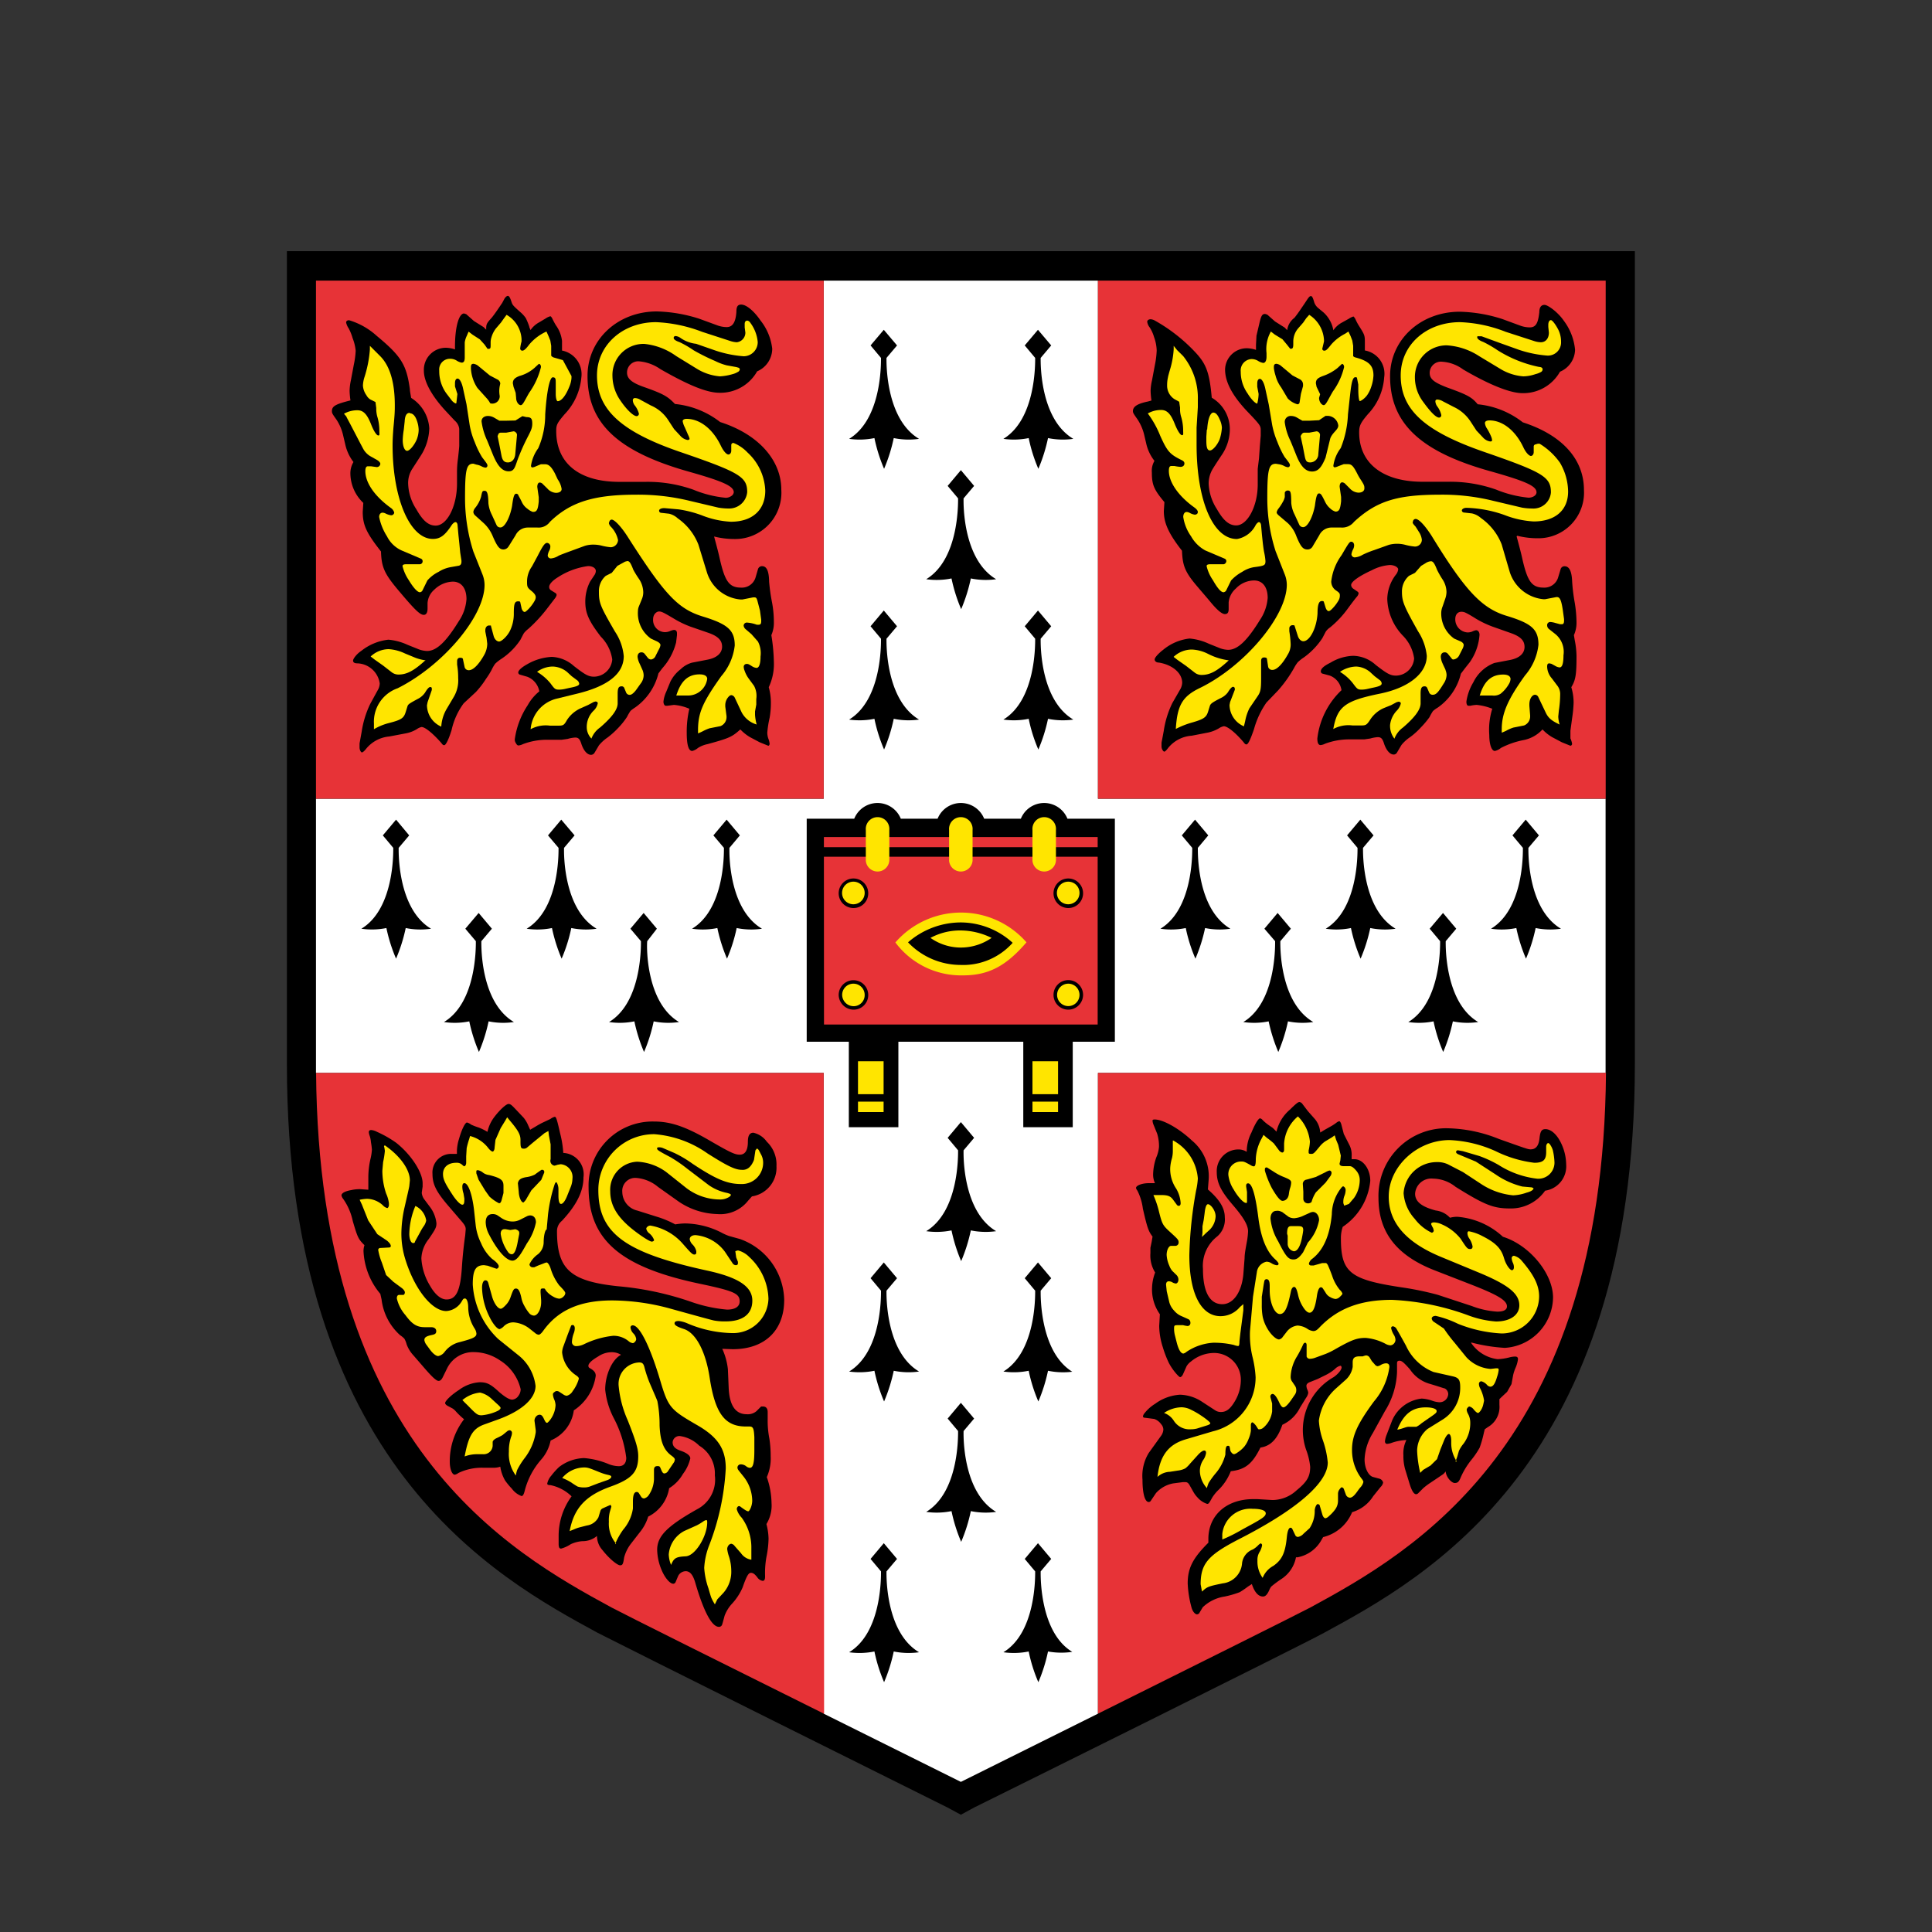
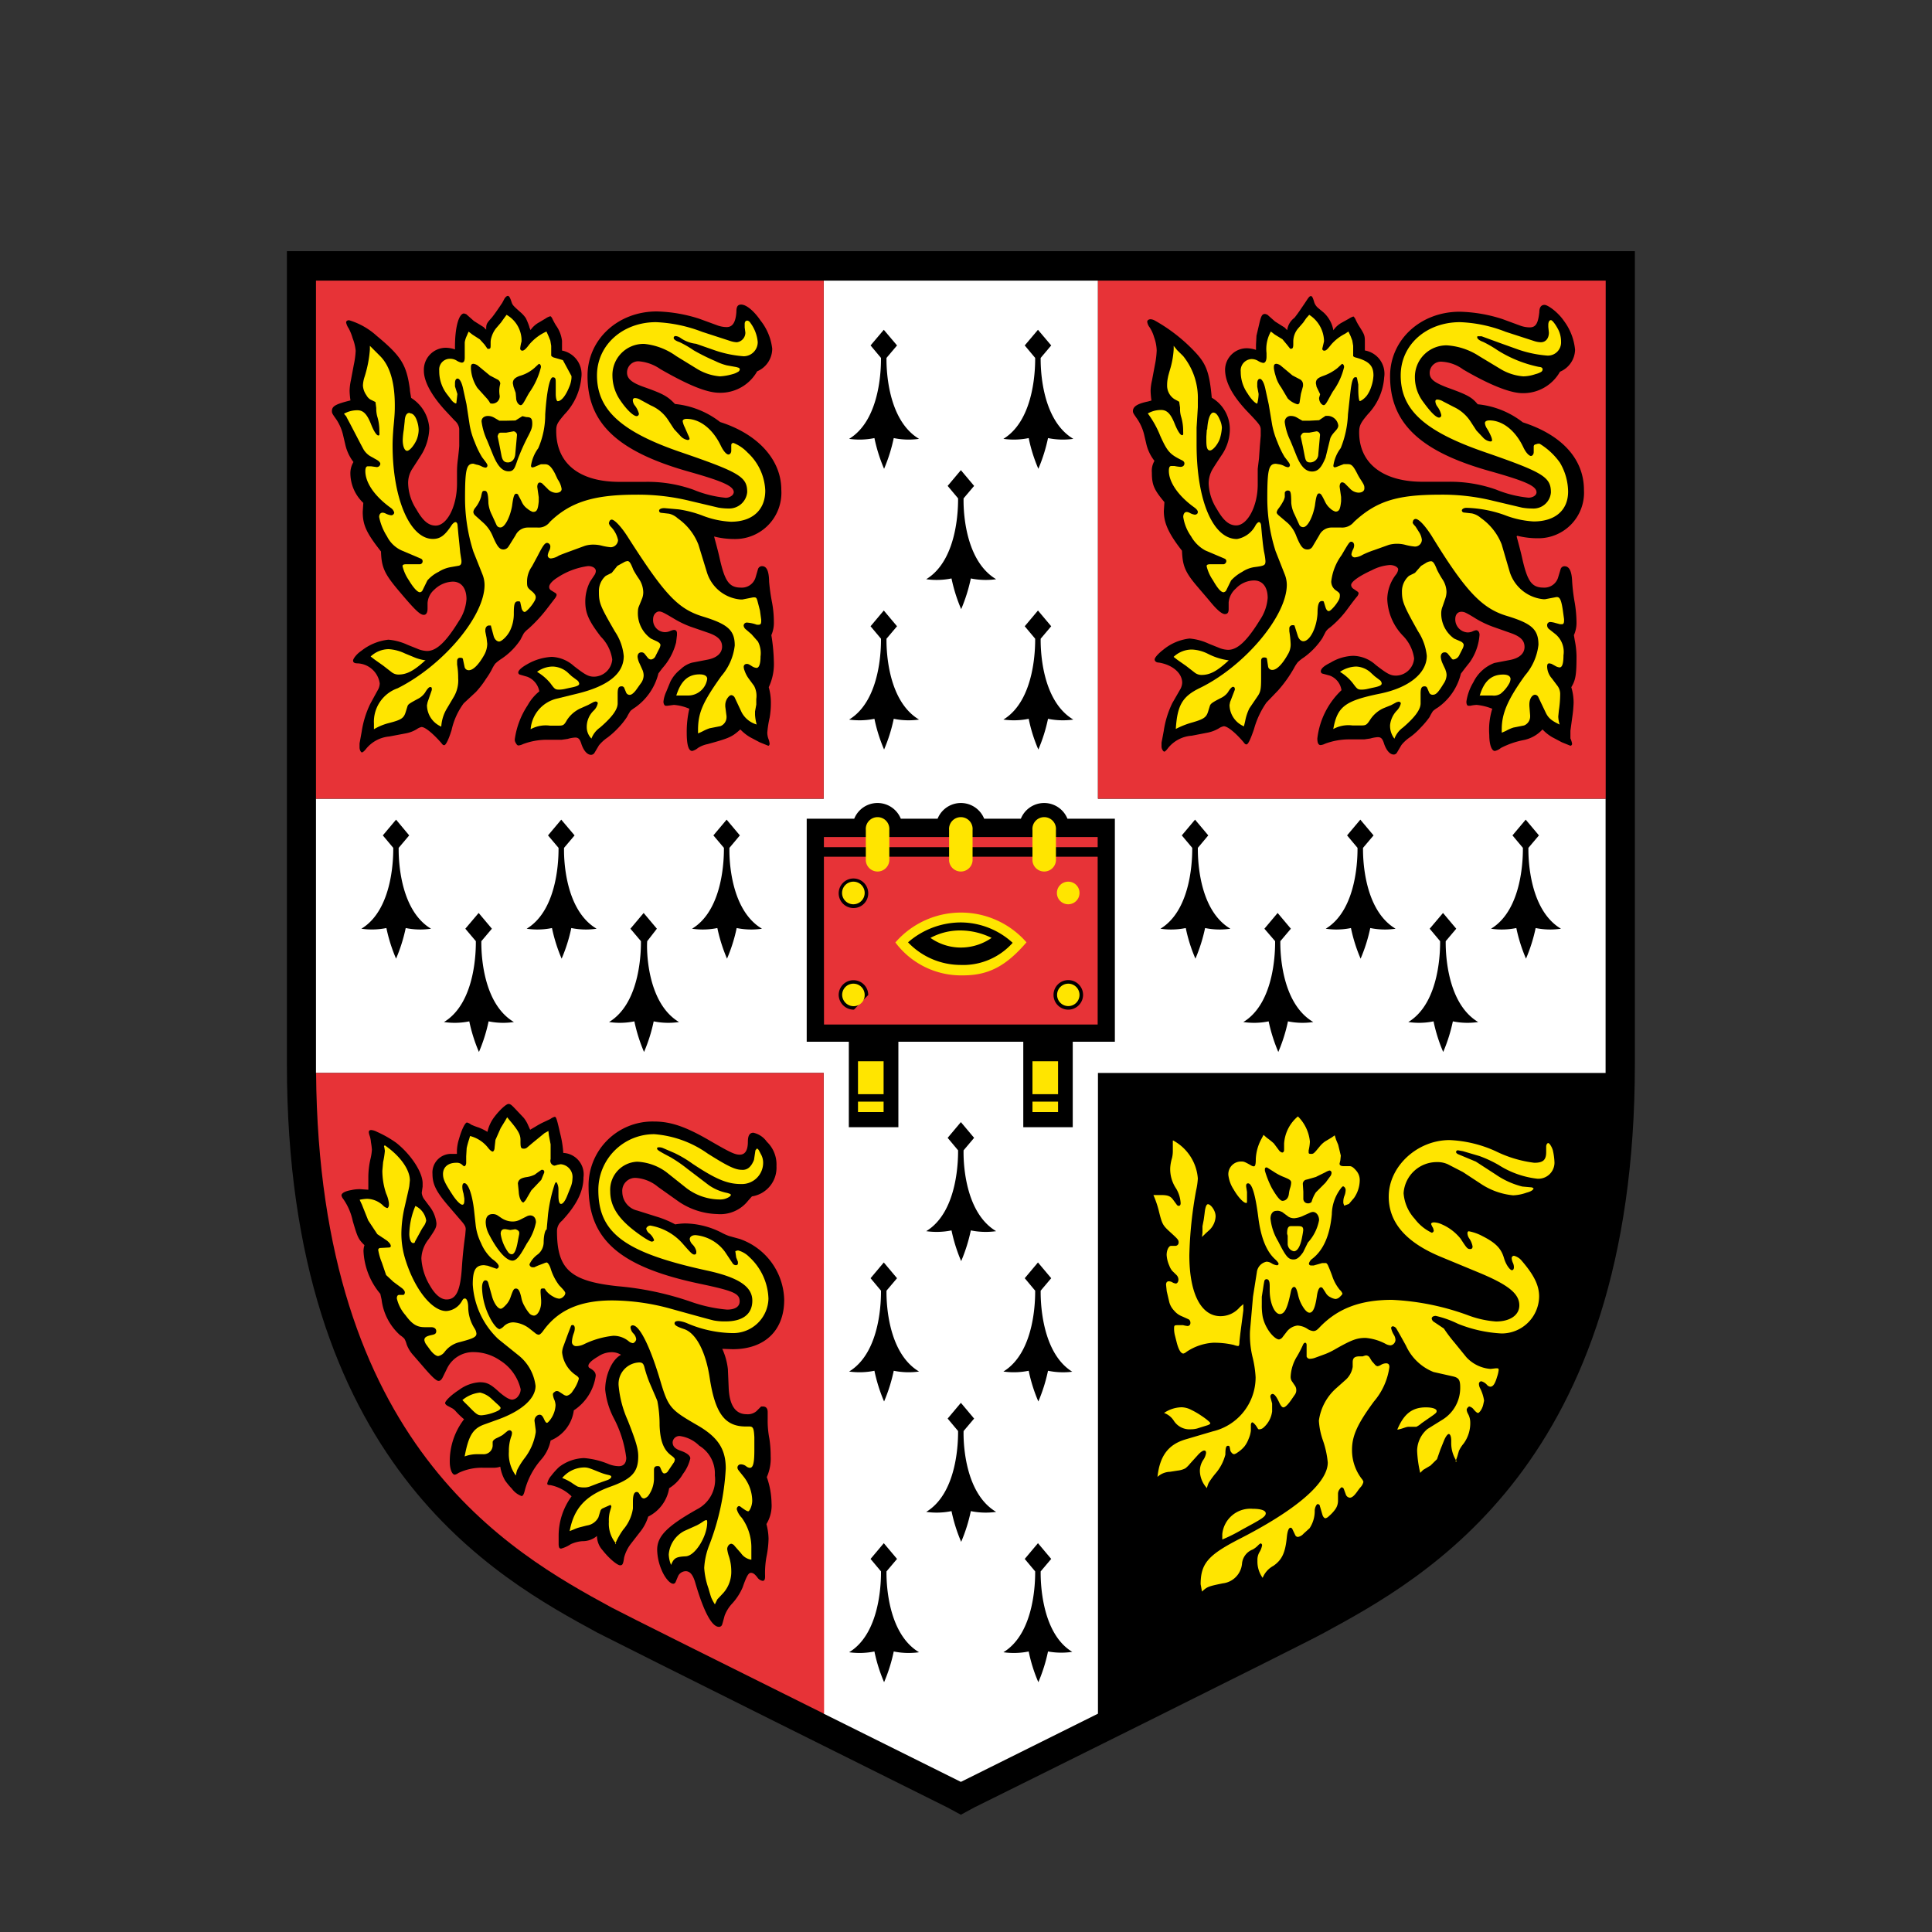
<svg xmlns="http://www.w3.org/2000/svg" id="Layer_1" data-name="Layer 1" viewBox="0 0 200 200">
  <rect x="0" y="0" width="200" height="200" fill="#333333" stroke="none" />
  <g id="Shield">
    <path id="Shield_Border" data-name="Shield Border" d="M29.7,26v84.16c0,41.38,21.73,53.19,32.17,58.87,1.92,1,34.14,17.06,36.21,18.08l1.39.75,1.38-.75c1.87-.92,34.29-17,36.21-18.08,10.45-5.68,32.18-17.49,32.18-58.87V26Z" />
    <path id="White_cross" data-name="White cross" d="M99.47,184.46l14.19-7.06V111.07h52.55c0-.29,0-.58,0-.88V82.68H113.66V29.05H85.27V82.68H32.71v27.51h0c0,.3,0,.59,0,.88H85.27V177.4Z" style="fill: #fff" />
    <g id="Red_quadrants" data-name="Red quadrants">
      <rect x="32.71" y="29.05" width="52.56" height="53.63" style="fill: #e73337" />
      <rect x="113.66" y="29.05" width="52.56" height="53.63" style="fill: #e73337" />
      <path d="M85.27,111.07H32.72c.3,38.45,20,49.59,30.59,55.34,1.07.58,12.3,6.18,22,11Z" style="fill: #e73337" />
-       <path d="M113.66,111.07V177.4c9.67-4.81,20.89-10.41,22-11,10.58-5.75,30.3-16.89,30.59-55.34Z" style="fill: #e73337" />
    </g>
    <g id="Ermine_tales" data-name="Ermine tales">
      <g>
        <path d="M132.54,97.43l1.09-1.29-1.37-1.63-1.37,1.63L132,97.43c0,.65.06,6.34-3.29,8.37a7.51,7.51,0,0,0,2.62-.07,16.9,16.9,0,0,0,1,3.17,16.9,16.9,0,0,0,1-3.17,7.53,7.53,0,0,0,2.62.07C132.49,103.77,132.53,98.08,132.54,97.43Z" />
        <path d="M141.1,87.77l1.09-1.29-1.37-1.63-1.37,1.63,1.08,1.29c0,.65.06,6.34-3.29,8.37a7.46,7.46,0,0,0,2.61-.07,16.53,16.53,0,0,0,1,3.17,16.9,16.9,0,0,0,1-3.17,7.53,7.53,0,0,0,2.62.07C141.05,94.11,141.09,88.42,141.1,87.77Z" />
        <path d="M149.66,97.43l1.09-1.29-1.37-1.63L148,96.14l1.08,1.29c0,.65.06,6.34-3.29,8.37a7.46,7.46,0,0,0,2.61-.07,16.53,16.53,0,0,0,1,3.17,16.9,16.9,0,0,0,1-3.17,7.53,7.53,0,0,0,2.62.07C149.61,103.77,149.65,98.08,149.66,97.43Z" />
        <path d="M158.22,87.77l1.09-1.29-1.37-1.63-1.37,1.63,1.08,1.29c0,.65.06,6.34-3.3,8.37a7.53,7.53,0,0,0,2.62-.07,16.53,16.53,0,0,0,1,3.17,16.9,16.9,0,0,0,1-3.17,7.53,7.53,0,0,0,2.62.07C158.17,94.11,158.21,88.42,158.22,87.77Z" />
        <path d="M124,87.77l1.08-1.29-1.37-1.63-1.37,1.63,1.08,1.29c0,.65.06,6.34-3.29,8.37a7.53,7.53,0,0,0,2.62-.07,16,16,0,0,0,1,3.17,16.9,16.9,0,0,0,1-3.17,7.53,7.53,0,0,0,2.62.07C123.93,94.11,124,88.42,124,87.77Z" />
      </g>
      <g>
        <path d="M49.83,97.43l1.09-1.29-1.37-1.63-1.38,1.63,1.09,1.29c0,.65.06,6.34-3.3,8.37a7.53,7.53,0,0,0,2.62-.07,16.53,16.53,0,0,0,1,3.17,16.9,16.9,0,0,0,1-3.17,7.53,7.53,0,0,0,2.62.07C49.77,103.77,49.82,98.08,49.83,97.43Z" />
        <path d="M58.39,87.77l1.09-1.29L58.1,84.85l-1.37,1.63,1.09,1.29c0,.65.06,6.34-3.3,8.37a7.53,7.53,0,0,0,2.62-.07,16.9,16.9,0,0,0,1,3.17,16.53,16.53,0,0,0,1-3.17,7.53,7.53,0,0,0,2.62.07C58.33,94.11,58.37,88.42,58.39,87.77Z" />
        <path d="M67,97.43,68,96.14l-1.37-1.63-1.37,1.63,1.09,1.29c0,.65.06,6.34-3.3,8.37a7.53,7.53,0,0,0,2.62-.07,16.9,16.9,0,0,0,1,3.17,16.53,16.53,0,0,0,1-3.17,7.53,7.53,0,0,0,2.62.07C66.89,103.77,66.93,98.08,67,97.43Z" />
        <path d="M75.51,87.77l1.08-1.29-1.37-1.63-1.37,1.63,1.09,1.29c0,.65.06,6.34-3.3,8.37a7.53,7.53,0,0,0,2.62-.07,16.9,16.9,0,0,0,1,3.17,16.53,16.53,0,0,0,1-3.17,7.53,7.53,0,0,0,2.62.07C75.45,94.11,75.49,88.42,75.51,87.77Z" />
        <path d="M41.27,87.77l1.09-1.29L41,84.85l-1.37,1.63,1.08,1.29c0,.65.06,6.34-3.3,8.37A7.53,7.53,0,0,0,40,96.07a16.53,16.53,0,0,0,1,3.17,16.9,16.9,0,0,0,1-3.17,7.53,7.53,0,0,0,2.62.07C41.22,94.11,41.26,88.42,41.27,87.77Z" />
      </g>
      <g>
        <path d="M99.75,119.08l1.09-1.29-1.37-1.63-1.37,1.63,1.08,1.29c0,.65.06,6.33-3.3,8.37a7.7,7.7,0,0,0,2.62-.08,16.73,16.73,0,0,0,1,3.18,17.1,17.1,0,0,0,1-3.18,7.7,7.7,0,0,0,2.62.08C99.69,125.41,99.73,119.73,99.75,119.08Z" />
        <path d="M99.75,148.14l1.09-1.29-1.37-1.63-1.37,1.63,1.08,1.29c0,.65.06,6.34-3.3,8.37a7.7,7.7,0,0,0,2.62-.08,16.5,16.5,0,0,0,1,3.18,16.87,16.87,0,0,0,1-3.18,7.7,7.7,0,0,0,2.62.08C99.69,154.48,99.73,148.79,99.75,148.14Z" />
        <g>
          <path d="M107.73,133.61l1.09-1.29-1.37-1.63-1.37,1.63,1.08,1.29c0,.65.06,6.33-3.29,8.37a7.69,7.69,0,0,0,2.62-.08,16.23,16.23,0,0,0,1,3.18,17.1,17.1,0,0,0,1-3.18A7.7,7.7,0,0,0,111,142C107.68,139.94,107.72,134.26,107.73,133.61Z" />
          <path d="M91.77,133.61l1.09-1.29-1.37-1.63-1.37,1.63,1.08,1.29c0,.65.06,6.33-3.3,8.37a7.7,7.7,0,0,0,2.62-.08,16.73,16.73,0,0,0,1,3.18,17.1,17.1,0,0,0,1-3.18,7.7,7.7,0,0,0,2.62.08C91.72,139.94,91.76,134.26,91.77,133.61Z" />
        </g>
        <g>
          <path d="M107.73,162.67l1.09-1.29-1.37-1.63-1.37,1.63,1.08,1.29c0,.65.06,6.34-3.29,8.37a7.69,7.69,0,0,0,2.62-.08,16,16,0,0,0,1,3.18,16.87,16.87,0,0,0,1-3.18A7.7,7.7,0,0,0,111,171C107.68,169,107.72,163.32,107.73,162.67Z" />
          <path d="M91.77,162.67l1.09-1.29-1.37-1.63-1.37,1.63,1.08,1.29c0,.65.06,6.34-3.3,8.37a7.7,7.7,0,0,0,2.62-.08,16.5,16.5,0,0,0,1,3.18,16.87,16.87,0,0,0,1-3.18,7.7,7.7,0,0,0,2.62.08C91.72,169,91.76,163.32,91.77,162.67Z" />
        </g>
      </g>
      <g>
        <path d="M99.75,51.59l1.09-1.29-1.37-1.63L98.1,50.3l1.08,1.29c0,.65.06,6.33-3.3,8.37a7.7,7.7,0,0,0,2.62-.08,16.73,16.73,0,0,0,1,3.18,17.1,17.1,0,0,0,1-3.18,7.7,7.7,0,0,0,2.62.08C99.69,57.92,99.73,52.24,99.75,51.59Z" />
        <g>
          <path d="M107.73,37.05l1.09-1.29-1.37-1.62-1.37,1.62,1.08,1.29c0,.65.06,6.34-3.29,8.38a7.69,7.69,0,0,0,2.62-.08,16.23,16.23,0,0,0,1,3.18,17.1,17.1,0,0,0,1-3.18,7.7,7.7,0,0,0,2.62.08C107.68,43.39,107.72,37.7,107.73,37.05Z" />
          <path d="M91.77,37.05l1.09-1.29-1.37-1.62-1.37,1.62,1.08,1.29c0,.65.06,6.34-3.3,8.38a7.7,7.7,0,0,0,2.62-.08,16.73,16.73,0,0,0,1,3.18,17.1,17.1,0,0,0,1-3.18,7.7,7.7,0,0,0,2.62.08C91.72,43.39,91.76,37.7,91.77,37.05Z" />
        </g>
        <g>
          <path d="M107.73,66.12l1.09-1.29-1.37-1.63-1.37,1.63,1.08,1.29c0,.65.06,6.33-3.29,8.37a7.69,7.69,0,0,0,2.62-.08,16,16,0,0,0,1,3.18,16.87,16.87,0,0,0,1-3.18,7.7,7.7,0,0,0,2.62.08C107.68,72.45,107.72,66.77,107.73,66.12Z" />
          <path d="M91.77,66.12l1.09-1.29L91.49,63.2l-1.37,1.63,1.08,1.29c0,.65.06,6.33-3.3,8.37a7.7,7.7,0,0,0,2.62-.08,16.5,16.5,0,0,0,1,3.18,16.87,16.87,0,0,0,1-3.18,7.7,7.7,0,0,0,2.62.08C91.72,72.45,91.76,66.77,91.77,66.12Z" />
        </g>
      </g>
    </g>
    <g id="Lions_guardant" data-name="Lions guardant">
      <g id="Lion_bottom_right" data-name="Lion bottom right">
        <path d="M152.28,139a3.85,3.85,0,0,0,2.76,1.7,5.72,5.72,0,0,0,1.2-.18,2.57,2.57,0,0,1,.59-.09c.22,0,.31.08.31.28a3.26,3.26,0,0,1-.23.84,4.39,4.39,0,0,0-.27.8l-.17.93-.45.8-.62.58-.18.18v.6a2.4,2.4,0,0,1-1.21,2.3l-.31.22-.09.36a11.31,11.31,0,0,1-.44,1.55,8.53,8.53,0,0,1-.85,1.25,8,8,0,0,0-1.11,1.83c-.18.45-.32.57-.62.57s-.87-.55-.94-1.2a1.49,1.49,0,0,1-.23.27l-.53.36-.85.57a6.85,6.85,0,0,0-.71.54l-.49.49a.34.34,0,0,1-.25.13c-.23,0-.46-.38-.68-1.11l-.45-1.47a5,5,0,0,1-.18-1.44,3.13,3.13,0,0,1,.31-1.59,5.29,5.29,0,0,0-1.6.32,1.92,1.92,0,0,1-.39.08c-.14,0-.23-.1-.23-.27a2.53,2.53,0,0,1,.17-.66l.58-1.51a3.78,3.78,0,0,1,3.06-2.25,3.87,3.87,0,0,1,1.13.24,2.62,2.62,0,0,0,.68.14.89.89,0,0,0,.93-.85.67.67,0,0,0-.36-.58c-.07,0-.61-.2-1.6-.49a3.65,3.65,0,0,1-2-1.48c-.62-.7-.85-.9-1.08-.9s-.26.11-.26.31l0,.59,0,.28a8.21,8.21,0,0,1-1.26,4.05l-1.25,2.27a5.57,5.57,0,0,0-.85,2.72c0,.89.39,1.69.89,1.82l.67.18a.56.56,0,0,1,.36.39.8.8,0,0,1-.22.42c-.08.08-.35.43-.81,1a3.86,3.86,0,0,1-2.18,1.65,4.35,4.35,0,0,1-3,2.58l-.18.31a3.59,3.59,0,0,1-2.46,1.78h-.17a3.46,3.46,0,0,1-1.56,2.28,11.5,11.5,0,0,0-1,.75,1.61,1.61,0,0,0-.22.4c-.21.45-.39.63-.64.63-.48,0-.87-.44-1.15-1.29l-.4.26a9.87,9.87,0,0,1-.85.58,10,10,0,0,1-1.55.45,4.18,4.18,0,0,0-2.28,1.11l-.4.67-.18.07c-.22,0-.47-.3-.58-.7a11.2,11.2,0,0,1-.4-2.5c0-1.58.52-2.61,2.14-4.22v-.39c0-2.45,1.88-4.12,4.64-4.12h.44l1.52.09h.14a3.7,3.7,0,0,0,2.39-1c1.09-.89,1.41-1.44,1.41-2.44a6.94,6.94,0,0,0-.43-1.79,6.3,6.3,0,0,1,2.86-7.49c.47-.33.82-.76.82-1,0-.1-.06-.18-.12-.18a1.15,1.15,0,0,0-.57.34,4.86,4.86,0,0,1-1.07.68l-.71.35-.8.32c-.25.09-.37.23-.37.39a1.14,1.14,0,0,0,.1.41.92.92,0,0,1,.09.32,1.27,1.27,0,0,1-.23.52l-.62,1a3.79,3.79,0,0,1-1.83,1.78c-.5,1.46-1.21,2.21-2.27,2.36-.84,1.7-1.58,2.28-3.07,2.45a5.47,5.47,0,0,1-1.34,2,4.49,4.49,0,0,0-.57.71c-.35.63-.38.67-.54.67a2.24,2.24,0,0,1-1-.67,2.84,2.84,0,0,1-.4-.53l-.4-.71c-.13-.24-.26-.34-.43-.34l-.28,0-1,.13a3.15,3.15,0,0,0-1.78,1l-.54.8a.26.26,0,0,1-.21.13c-.4,0-.65-.87-.65-2.33a4.56,4.56,0,0,1,.64-2.74l1.25-1.74a1.26,1.26,0,0,0,.27-.68.86.86,0,0,0-.23-.57,1.47,1.47,0,0,0-.71-.54l-.93-.12c-.17,0-.24-.07-.24-.14a.59.59,0,0,1,.14-.31,4.21,4.21,0,0,1,1.12-1,4.83,4.83,0,0,1,2.57-.94,4.35,4.35,0,0,1,2.33.76l1.29.84a1.06,1.06,0,0,0,.62.19c.6,0,1-.36,1.47-1.16a4.31,4.31,0,0,0,.59-2.07,2.77,2.77,0,0,0-2.86-2.88,3.76,3.76,0,0,0-2.31.89,1.6,1.6,0,0,0-.45.49l-.36.81c-.08.19-.21.31-.31.31s-.73-.65-1.16-1.47a10.91,10.91,0,0,1-.62-1.61,7.44,7.44,0,0,1-.38-2.22l.07-1.21a4.43,4.43,0,0,1-.81-2.75,4.85,4.85,0,0,1,.32-1.57,3.32,3.32,0,0,1-.49-2l0-.56.13-.62.09-.54c-.43-.56-.55-.93-1-2.89a5.7,5.7,0,0,0-.57-1.87.67.67,0,0,1-.14-.27c0-.26.62-.5,1.34-.5l.62,0a2.16,2.16,0,0,1-.19-.89,5.61,5.61,0,0,1,.33-1.78,3.49,3.49,0,0,0,.28-1.09,4.43,4.43,0,0,0-.19-1.36l-.36-.89a1.3,1.3,0,0,1-.12-.46c0-.09.06-.12.23-.12.87,0,2.54.94,3.85,2.18a4.79,4.79,0,0,1,1.73,4.06l-.08,1c1.22,1.06,1.75,1.94,1.75,2.89A2.31,2.31,0,0,1,126,128a3.86,3.86,0,0,0-1.47,3.36c0,2.37.7,3.65,2,3.65,1.15,0,2-1.25,2.18-3.08l.13-1.69c0-.44.11-1,.22-1.61a7.62,7.62,0,0,0,.14-1.16c0-.6-.4-1.36-1.56-2.71s-1.68-2.25-1.68-3.4a2.24,2.24,0,0,1,2.24-2.37,1.54,1.54,0,0,1,.86.25,4.36,4.36,0,0,1,.49-2c.35-.86.72-1.47.89-1.47a.47.47,0,0,1,.27.18,5,5,0,0,0,.58.49l.45.31c.09.08.23.22.4.4a4.24,4.24,0,0,1,1.38-2.27c.62-.61.85-.8,1-.8a.47.47,0,0,1,.32.22l.54.71.75.85a2.43,2.43,0,0,1,.54,1.38l.44-.27.71-.4a4.13,4.13,0,0,0,.54-.36.71.71,0,0,1,.28-.14c.07,0,.16.14.21.32l.26,1,.59,1.16a2.23,2.23,0,0,1,.22,1.14V120h.3c.87,0,1.63,1,1.63,2.24A6.46,6.46,0,0,1,139,127a3.65,3.65,0,0,0-.19,1.18c0,3.55.93,4.29,6.38,5.1a31.41,31.41,0,0,1,3.65.76l3.52,1.16a8.9,8.9,0,0,0,2.64.58c.66,0,1-.19,1-.54,0-.61-.89-1.16-3.62-2.23l-3.88-1.51c-3.94-1.54-5.8-3.95-5.8-7.49a7,7,0,0,1,7.22-7.21,14.89,14.89,0,0,1,5.26,1.11c2.82,1,3,1.07,3.27,1.07.54,0,.84-.37.92-1.15s.25-.94.62-.94c.55,0,1.14.51,1.56,1.34a5.23,5.23,0,0,1,.58,2.31,2.55,2.55,0,0,1-2.18,2.72,4.32,4.32,0,0,1-3.59,1.84c-1.77,0-2.65-.35-5.68-2.24a3.82,3.82,0,0,0-2.34-.85,1.68,1.68,0,0,0-1.85,1.56c0,.81.66,1.35,2.14,1.74a2.36,2.36,0,0,1,1.47.75,3,3,0,0,1,.74-.1,7.84,7.84,0,0,1,4.74,2.07c2.75.85,5.19,3.81,5.19,6.29a5.3,5.3,0,0,1-5,5.21,17.63,17.63,0,0,1-3.44-.55" />
        <path d="M150.67,151.3l.18-.49.18-.62a3.44,3.44,0,0,1,.49-.76,3.57,3.57,0,0,0,.68-2.21,1.88,1.88,0,0,0-.23-.86,1.07,1.07,0,0,1-.14-.42.32.32,0,0,1,.09-.2.32.32,0,0,1,.18-.14h0a.81.81,0,0,1,.46.31c.19.23.35.36.45.36s.41-.34.53-.85c.06-.27.09-.41.09-.44a4.2,4.2,0,0,0-.4-1.25,1,1,0,0,1-.13-.45.26.26,0,0,1,.25-.29,1.2,1.2,0,0,1,.59.38.52.52,0,0,0,.34.18c.27,0,.48-.28.69-1a3.38,3.38,0,0,0,.17-.7c0-.13,0-.2-.15-.2h-.16l-.53.06a3.79,3.79,0,0,1-2.5-1.21L150.58,139a15.56,15.56,0,0,1-1.11-1.47l-1-.67a.5.5,0,0,1-.26-.36c0-.17.17-.28.42-.28a10.64,10.64,0,0,1,2.3.82,14,14,0,0,0,4.51,1,3.88,3.88,0,0,0,3.89-3.82c0-1.14-.51-2.2-1.77-3.67a1.55,1.55,0,0,0-.82-.55.24.24,0,0,0-.25.26,1.36,1.36,0,0,0,.14.5,1.09,1.09,0,0,1,.09.41c0,.21-.08.32-.22.32s-.57-.45-.81-1.26c-.29-1-.87-1.58-2.23-2.27a4.9,4.9,0,0,0-1.41-.5c-.08,0-.14.08-.14.2a1,1,0,0,0,.17.52,2.17,2.17,0,0,1,.36.85v0q0,.27-.24.27c-.29,0-.35-.07-1-1.07a5.08,5.08,0,0,0-2-1.51,2.06,2.06,0,0,0-.76-.18h0c-.17,0-.29.07-.29.17a1.79,1.79,0,0,0,.2.41l.07.25a.23.23,0,0,1-.21.24,4.75,4.75,0,0,1-1.75-1.43,4.41,4.41,0,0,1-1.16-2.66,3.44,3.44,0,0,1,3.45-3.22,2.54,2.54,0,0,1,1.14.23l1.55.8,1.83,1.2a7.28,7.28,0,0,0,3.37,1.21,4.64,4.64,0,0,0,1.4-.28c.44-.11.71-.29.71-.45l0,0-.16-.09-1-.09a8.45,8.45,0,0,1-2.76-1.25l-2.05-1.33-1.82-.76c-.14-.06-.23-.15-.23-.24a.19.19,0,0,1,.21-.17l.5.09,1.7.5a12.33,12.33,0,0,1,2,.93,9.4,9.4,0,0,0,4,1.42,1.67,1.67,0,0,0,1.78-1.66,6.55,6.55,0,0,0-.17-1.28,2,2,0,0,0-.27-.57c-.08-.12-.16-.18-.22-.18s-.2.13-.2.36l0,.31,0,.26c0,.82-.32,1.11-1.23,1.11a12.47,12.47,0,0,1-4-1.2,12.83,12.83,0,0,0-4.77-1.15c-3.36,0-6.3,2.73-6.3,5.85,0,2.7,1.8,4.76,5.45,6.26L153,131.7c3.13,1.29,4.28,2.21,4.28,3.43,0,1-.94,1.67-2.42,1.67a10.26,10.26,0,0,1-2.88-.64,26.25,26.25,0,0,0-7.88-1.6c-3.31,0-5.66.9-7.54,2.89-.25.26-.39.34-.61.34a1.34,1.34,0,0,1-.64-.25,2.08,2.08,0,0,0-1-.32,1.66,1.66,0,0,0-1.07.59l-.44.57a.61.61,0,0,1-.39.28c-.33,0-.9-.55-1.26-1.21a4,4,0,0,1-.44-1.16,6.61,6.61,0,0,1-.09-1.22l0-.83.14-.89c.06-.42.11-.68.13-.76a.23.23,0,0,1,.21-.17c.24,0,.34.21.34.7l0,.28v.2c0,1.27.5,2.43,1.05,2.43s.82-.78,1.14-2.32c.06-.31.19-.49.34-.49s.28.23.42.89a3.82,3.82,0,0,0,.66,1.42c.18.23.36.36.51.36.37,0,.6-.54.78-1.83.08-.49.22-.8.39-.8a.22.22,0,0,1,.19.09s.14.2.32.49a1.08,1.08,0,0,0,.49.45,1.41,1.41,0,0,0,.51.18.68.68,0,0,0,.42-.18c.2-.18.31-.32.31-.37a.92.92,0,0,0-.27-.39,4.45,4.45,0,0,1-.8-1.47c-.18-.49-.32-.83-.4-1a.62.62,0,0,0-.22-.31l-.14,0-.26,0L136,131l-.29,0a.2.2,0,0,1-.21-.21.92.92,0,0,1,.37-.5c1.13-.89,1.8-2.4,2-4.59a4.53,4.53,0,0,1,.89-2.62c.12-.17.22-.27.28-.27s.26.13.26.39a1.68,1.68,0,0,1-.14.63,1.71,1.71,0,0,0-.1.54v.17l.09.27.49-.18.53-.62a3.26,3.26,0,0,0,.59-1.82,1.47,1.47,0,0,0-.36-1c-.28-.33-.48-.47-.68-.47l-.3,0-.32,0c-.29,0-.43-.09-.43-.26l.08-.34.05-.49-.27-1.12-.22-.53-.14-.45-.31.22-.67.4a2.6,2.6,0,0,0-.54.49c-.63.77-.67.81-.92.81s-.26-.06-.26-.17l0-.19a4.68,4.68,0,0,0,.13-.92,4.25,4.25,0,0,0-1.24-2.6,4,4,0,0,0-1.43,2.81V119c0,.2-.07.31-.21.31h0a.61.61,0,0,1-.32-.23l-.53-.71a7.32,7.32,0,0,0-.72-.58l-.35-.31-.18.35a4.8,4.8,0,0,0-.62,2.14c0,.6-.07.77-.21.77a.59.59,0,0,1-.28-.1c-.68-.38-.74-.4-1-.4a1.31,1.31,0,0,0-1.35,1.41,3.5,3.5,0,0,0,.55,1.49c.41.72,1,1.39,1.29,1.39.08,0,.09,0,.09-.28v-.09l0-.76-.09-.58v-.07c0-.17.07-.25.2-.25.41,0,.76,1.18,1.06,3.53.26,2.07.83,3.5,1.73,4.32.23.21.37.39.37.49a.17.17,0,0,1-.18.14,1.4,1.4,0,0,1-.59-.23,1,1,0,0,0-.48-.14,1.26,1.26,0,0,0-1,1.08l-.4,2.54-.31,3.56a9.64,9.64,0,0,0,.26,2.68,11.23,11.23,0,0,1,.32,2.1,5.74,5.74,0,0,1-4.42,5.6l-2.85.84c-1.77.53-2.65,1.7-2.89,3.88a2,2,0,0,1,1.29-.53l.84-.13a2.21,2.21,0,0,0,.76-.23,3,3,0,0,0,.49-.49l.76-.84c.29-.33.54-.51.7-.51s.19.12.19.26a1.7,1.7,0,0,1-.31.74,2.09,2.09,0,0,0-.33,1.14,2.73,2.73,0,0,0,.73,1.75,2.7,2.7,0,0,1,.18-.54,9,9,0,0,1,.67-.93,4.84,4.84,0,0,0,1.06-2c0-.69.08-.91.25-.91s.18,0,.25.42a.49.49,0,0,0,.13.27.42.42,0,0,0,.27.18.93.93,0,0,0,.36-.18,3.18,3.18,0,0,0,.71-.62,2.94,2.94,0,0,0,.44-.8,2.88,2.88,0,0,0,.23-.84v-.58c0-.15.07-.28.15-.28s.33.24.48.5.16.22.28.22h0a.67.67,0,0,0,.4-.18,2.66,2.66,0,0,0,.89-1.67l0-.82-.18-.67v-.06a.25.25,0,0,1,.22-.26c.2,0,.42.29.72.94.15.31.28.45.41.45s.38-.16.8-.76l.4-.58a.77.77,0,0,0,.13-.45.78.78,0,0,0-.13-.44l-.36-.53a.89.89,0,0,1-.09-.45,4.35,4.35,0,0,1,.67-2.09,11.49,11.49,0,0,0,.58-1.12c.07-.18.15-.27.25-.27s.15.11.15.23l0,.49v.71a.35.35,0,0,0,.38.23,1.69,1.69,0,0,0,.46-.09l1.12-.41a7.37,7.37,0,0,0,1-.49c1.75-1,2.28-1.17,3.15-1.17a5.35,5.35,0,0,1,2.11.64,1.16,1.16,0,0,0,.46.13.55.55,0,0,0,.39-.22.58.58,0,0,0,.13-.34,1.11,1.11,0,0,0-.18-.55,2.18,2.18,0,0,1-.27-.67.18.18,0,0,1,.2-.19.52.52,0,0,1,.34.23c.13.22.47.81,1,1.78a5.28,5.28,0,0,0,2.85,2.72l2,.45c.61.14.76.37.76,1.13a3.86,3.86,0,0,1-1.78,3.32l-1.61,1a3,3,0,0,0-1.07,2.25,12,12,0,0,0,.32,2.29l.31-.31.76-.45.67-.66.35-1,.36-.89c.17-.43.38-.71.51-.71s.25.24.25.68v.29a3.42,3.42,0,0,0,.58,1.88" style="fill: #ffe500" />
        <path d="M124.29,164c0-2.12.77-3,3.84-4.6,6.05-3.07,9.32-5.89,9.32-8a9.7,9.7,0,0,0-.54-2.4,7.49,7.49,0,0,1-.38-1.93,5.46,5.46,0,0,1,1.85-3.41l.84-.75a2.29,2.29,0,0,0,.81-1.41v-.2l0-.27c0-.44.18-.6.64-.62l.4,0a2.14,2.14,0,0,1,.34-.1.46.46,0,0,1,.38.23l.22.36.31.35a.45.45,0,0,0,.28.18.86.86,0,0,0,.34-.13,1.11,1.11,0,0,1,.54-.17c.24,0,.35.12.35.38a6.9,6.9,0,0,1-1.6,3.57c-1.71,2.32-2.27,3.56-2.27,5a4.87,4.87,0,0,0,1,3,.82.82,0,0,1,.18.32,1.19,1.19,0,0,1-.31.57,4.4,4.4,0,0,0-.27.35c-.36.52-.6.72-.83.72a.49.49,0,0,1-.42-.36l-.18-.49a.3.3,0,0,0-.25-.23s-.11.07-.19.19a.76.76,0,0,0-.18.48v.76a1.53,1.53,0,0,1-.31.89,4,4,0,0,1-.63.67.77.77,0,0,1-.35.22c-.13,0-.25-.14-.32-.35l-.26-.89c0-.13-.13-.23-.23-.23s-.27.26-.31.63a3.24,3.24,0,0,1-.53,1.87l-.63.57a1,1,0,0,1-.56.33.3.3,0,0,1-.28-.15l-.32-.67a.21.21,0,0,0-.19-.13c-.18,0-.32.35-.38,1-.16,1.6-.5,2.32-1.38,2.94a2.44,2.44,0,0,0-1.12,1.25,2.86,2.86,0,0,1-.54-1.78,1.58,1.58,0,0,1,.19-.85,2,2,0,0,0,.29-.74.19.19,0,0,0-.16-.2s-.12.07-.23.18a2.4,2.4,0,0,1-.57.45,1.73,1.73,0,0,0-1.12,1.51,2.26,2.26,0,0,1-2,2c-1.51.31-1.6.35-2.14.85Z" style="fill: #ffe500" />
        <path d="M121.41,118.07v1.11a3,3,0,0,1-.09.72,4.43,4.43,0,0,0-.18,1,3.61,3.61,0,0,0,.62,2.15,3.31,3.31,0,0,1,.46,1.5c0,.17-.07.28-.2.28a.26.26,0,0,1-.21-.13l-.36-.49c-.28-.39-.55-.5-1.28-.5l-.77,0a10.12,10.12,0,0,1,.54,1.56c.36,1.46.41,1.56,1.2,2.28s.87.8.87,1.06a.34.34,0,0,1-.31.36l-.29,0-.18,0c-.24,0-.46.44-.46.94a3.16,3.16,0,0,0,.28,1.12,1.73,1.73,0,0,0,.31.54l.45.44a.68.68,0,0,1,.18.46c0,.22-.13.4-.27.4a.91.91,0,0,1-.4-.15.83.83,0,0,0-.32-.08c-.19,0-.29.12-.29.36l.07.67.27,1.15a2,2,0,0,0,.49.85,2,2,0,0,0,.67.53c.56.25.86.38.89.41a.44.44,0,0,1,.13.35.3.3,0,0,1-.29.31,3.48,3.48,0,0,1-.47-.09l-.45,0c-.45,0-.48,0-.48.37a2.86,2.86,0,0,0,.09.7l.18.71c.19.75.43,1.16.7,1.16a.82.82,0,0,0,.32-.18,5.56,5.56,0,0,1,2.75-.94,8.94,8.94,0,0,1,2.15.23,1.74,1.74,0,0,0,.43.11c.11,0,.14-.11.15-.51l.09-.8.18-1.38.13-1V135l-.36.31a2.61,2.61,0,0,1-2,.94c-2,0-3.23-2.31-3.23-6.32a42.39,42.39,0,0,1,.7-6.69A7.53,7.53,0,0,0,124,122a4.89,4.89,0,0,0-2.54-3.93" style="fill: #ffe500" />
        <path d="M124.43,128.05l.41-.4.4-.36a2.08,2.08,0,0,0,.6-1.37,1.4,1.4,0,0,0-.16-.63c-.15-.33-.45-.63-.63-.63s-.29.36-.35.94l-.09.67-.13.67,0,.67Z" style="fill: #ffe500" />
        <path d="M120.51,146.27a2,2,0,0,1,1,.8,1.93,1.93,0,0,0,1.78.89,2.59,2.59,0,0,0,.63-.08l.57-.18.45-.14c.21-.06.35-.15.35-.23s-.35-.39-.89-.75a8.33,8.33,0,0,0-1.06-.62,2.31,2.31,0,0,0-1-.28,3.34,3.34,0,0,0-1.84.59" style="fill: #ffe500" />
        <path d="M126.53,158.81a2.92,2.92,0,0,1,3.14-2.62c.86,0,1.36.17,1.36.47s-.38.53-1.2,1l-1.3.71a16.24,16.24,0,0,1-2,1Z" style="fill: #ffe500" />
        <path d="M144.66,148c.63-.12.84-.29,1.16-.3l.8,0a2.28,2.28,0,0,0,.53-.36l.63-.44c.89-.61.94-.65.94-.84s-.37-.37-1.12-.37c-1.4,0-2.26.66-2.94,2.27" style="fill: #ffe500" />
        <path d="M131.2,120.88l.63.4a6.06,6.06,0,0,0,.89.49c.69.28.94.38.94.65a2,2,0,0,1-.09.51,3.27,3.27,0,0,0-.14.62c-.06.61-.43.76-.67.76s-.61-.47-1.11-1.34a10.13,10.13,0,0,1-.71-1.78l0-.17c0-.11.07-.17.19-.17Z" />
        <path d="M137.22,122.43l-1,1a3.58,3.58,0,0,0-.45,1,.53.53,0,0,1-.31.14h-.07a.47.47,0,0,1-.47-.45l0-.76-.05-.76v0a.45.45,0,0,1,.4-.49l.94-.27,1-.49a1.49,1.49,0,0,1,.42-.18.24.24,0,0,1,.21.26.68.68,0,0,1-.09.28Z" />
        <path d="M132.72,125.46l.67.5a1.14,1.14,0,0,0,.6.15,2.74,2.74,0,0,0,1-.29l.58-.26a.9.9,0,0,1,.34-.1c.36,0,.64.38.64.85a4.69,4.69,0,0,1-1.16,2.32l-.49,1c-.39.55-.65.75-1,.75-.53,0-.79-.3-1.58-1.87a5.69,5.69,0,0,1-.8-2.36c0-.48.24-.8.59-.8a.84.84,0,0,1,.52.08" />
        <path d="M133.3,127.92l0,.85a.79.79,0,0,0,.64.76c.41,0,.71-.62.87-1.56a6.14,6.14,0,0,0,.1-.62c0-.33-.11-.42-.53-.42h-.75c-.28,0-.39.22-.39.79Z" style="fill: #ffe500" />
      </g>
      <g id="Lion_bottom_left" data-name="Lion bottom left">
        <path d="M74.77,139.63a6.93,6.93,0,0,1,.58,2.1l.08,1.87c.07,1.87.69,2.8,1.87,2.8a1.39,1.39,0,0,0,1-.31l.49-.49.2,0c.31,0,.48.2.48.58l0,.72a9.61,9.61,0,0,0,.18,2.05,12.07,12.07,0,0,1,.13,1.79,4.77,4.77,0,0,1-.4,2.17,8.52,8.52,0,0,1,.49,2.69,3.67,3.67,0,0,1-.53,2.17,6.33,6.33,0,0,1,.22,1.51,10.35,10.35,0,0,1-.18,1.7,9.22,9.22,0,0,0-.18,2.13v.12c0,.28-.08.42-.25.42a.82.82,0,0,1-.55-.36c-.27-.35-.45-.47-.66-.47s-.4.16-.86,1.5a6,6,0,0,1-1.06,1.65,3.81,3.81,0,0,0-.81,1.29c-.14.53-.23.84-.26.93a.35.35,0,0,1-.27.22h-.06c-.73,0-1.57-1.57-2.44-4.55-.24-.84-.55-1.21-1-1.21a.89.89,0,0,0-.78.5l-.26.62a.28.28,0,0,1-.24.18c-.36,0-.9-.65-1.23-1.47a5.61,5.61,0,0,1-.44-2.05c0-1.39,1-2.43,4.13-4.19A3.44,3.44,0,0,0,74,152.73a3.37,3.37,0,0,0-1.61-3.07,3.53,3.53,0,0,0-2-1,.7.7,0,0,0-.76.64c0,.42.25.68.83.88s1,.48,1,.79a4.22,4.22,0,0,1-.76,1.61,4.15,4.15,0,0,1-1.43,1.48A4,4,0,0,1,67.1,157a4.69,4.69,0,0,1-.89,1.65l-.93,1.2a4,4,0,0,0-.67,1.38c-.1.68-.16.81-.42.81s-1.08-.63-1.81-1.56A2.21,2.21,0,0,1,61.8,159a2.26,2.26,0,0,1-1.51.54,3.52,3.52,0,0,0-1.2.31,3.44,3.44,0,0,1-1,.46c-.18,0-.24-.1-.26-.41l0-1a6.93,6.93,0,0,1,1.34-4,4.39,4.39,0,0,0-2.19-1.16c-.26,0-.33-.06-.33-.16a1.79,1.79,0,0,1,.42-.82,7.29,7.29,0,0,1,.8-.89,4.44,4.44,0,0,1,2.59-.93,8.15,8.15,0,0,1,2.54.62,3,3,0,0,0,1.06.22c.49,0,.77-.31.77-.87a12,12,0,0,0-1.3-4.12,8.12,8.12,0,0,1-.88-2.94c0-1.54.73-3.14,1.64-3.6a1.81,1.81,0,0,0-1-.27,2.5,2.5,0,0,0-1.38.45c-.66.38-1,.72-1,.95s.14.22.36.38.4.33.4.66A5.14,5.14,0,0,1,59.4,146,3.92,3.92,0,0,1,57,149.12a4.25,4.25,0,0,1-1,2,7.85,7.85,0,0,0-1.65,3.08c-.11.47-.21.67-.36.67a2.18,2.18,0,0,1-1-.76,7.06,7.06,0,0,1-.71-.86,4.07,4.07,0,0,1-.49-1.42,1.9,1.9,0,0,1-.64.11l-.65,0H50a5.57,5.57,0,0,0-2.54.54,1,1,0,0,1-.38.18c-.29,0-.52-.6-.52-1.35a7.11,7.11,0,0,1,1.48-4.39,7.94,7.94,0,0,1-.84-.8,1.5,1.5,0,0,0-.36-.32l-.49-.26c-.17-.09-.27-.21-.27-.29,0-.24.65-.86,1.43-1.36a4,4,0,0,1,2.15-.8c.73,0,1.12.18,2,1,.64.55,1.07.8,1.37.8a.85.85,0,0,0,.64-.4,1.15,1.15,0,0,0,.23-.67,4.8,4.8,0,0,0-2.15-3,4.86,4.86,0,0,0-2.65-.85,3,3,0,0,0-2.78,1.61l-.49,1c-.12.24-.26.37-.42.37s-.44-.13-1.45-1.3l-1.16-1.34a3.39,3.39,0,0,1-.71-1.16,2.27,2.27,0,0,0-.23-.57,2.43,2.43,0,0,0-.44-.36,5.91,5.91,0,0,1-1.92-3.7l-.13-.58a7.37,7.37,0,0,1-1.74-4.43,1.91,1.91,0,0,1,.1-.61c-.64-.63-.71-.79-1.21-2.49a6.2,6.2,0,0,0-1-2.31.81.81,0,0,1-.17-.35c0-.24.37-.44,1-.55a4.17,4.17,0,0,1,.9-.1l.88.06,0-1.22a8.48,8.48,0,0,1,.23-2,5.32,5.32,0,0,0,.14-.93,7.29,7.29,0,0,0-.1-.77,2.73,2.73,0,0,0-.13-.66,1.31,1.31,0,0,1-.09-.38c0-.15.09-.22.26-.22a1.58,1.58,0,0,1,.59.19A11.41,11.41,0,0,1,41,118.29c1.54,1.21,2.75,3.06,2.75,4.2l0,.35c-.06.4-.09.62-.09.65a1.37,1.37,0,0,0,.31.73l.5.67a3.4,3.4,0,0,1,.71,1.74c0,.42-.09.6-.8,1.64a3.4,3.4,0,0,0-.76,2,6.11,6.11,0,0,0,.89,2.82c.52.92,1.13,1.43,1.71,1.43,1,0,1.43-.88,1.59-3.26.08-1.24.2-2.36.35-3.39l.05-.61c0-.27-.09-.44-.45-.86l-1.34-1.56c-1.27-1.48-1.65-2.25-1.65-3.32a1.93,1.93,0,0,1,2-2.07l.53,0v-.35a4.71,4.71,0,0,1,.22-1.21c.28-1,.64-1.69.82-1.69a1.16,1.16,0,0,1,.43.22,7.07,7.07,0,0,0,.81.31,5.76,5.76,0,0,1,.88.44,3.93,3.93,0,0,1,.72-1.55c.57-.75,1.23-1.34,1.46-1.34s.39.19.72.53l.85.9a3.28,3.28,0,0,1,.49.84l.18.4.53-.31c.34-.21.59-.34.71-.4l.85-.4a1.29,1.29,0,0,1,.46-.23c.14,0,.23.27.56,1.74a10.56,10.56,0,0,1,.32,2,2.22,2.22,0,0,1,2.09,2.54c0,1.43-.71,2.86-2.23,4.49a1.36,1.36,0,0,0-.51,1.07c0,3.94,1.37,5.18,6.3,5.7a31.34,31.34,0,0,1,7.57,1.61,15.18,15.18,0,0,0,3.73.81c.84,0,1.31-.31,1.31-.85,0-.82-.59-1.08-4.14-1.83-8.26-1.74-11.5-4.56-11.5-10a6.62,6.62,0,0,1,6.78-6.79c1.71,0,3.24.52,5.65,1.91,2.24,1.3,2.71,1.52,3.22,1.52s.84-.38.84-1.34c0-.63.18-.93.57-.93a2.32,2.32,0,0,1,1.39.93,3.26,3.26,0,0,1,1,2.53,3,3,0,0,1-2.54,3.13l-.4.45a3.66,3.66,0,0,1-3.18,1.38,7.45,7.45,0,0,1-4-1.29l-2.14-1.52a4,4,0,0,0-2.24-.93,1.34,1.34,0,0,0-1.46,1.46,2,2,0,0,0,1.56,1.92l2,.63a10.14,10.14,0,0,1,1.92.8,6.75,6.75,0,0,1,1-.1,8.51,8.51,0,0,1,3.77.94,5.73,5.73,0,0,0,.8.36l1.12.31a6.84,6.84,0,0,1,4.59,6.3c0,3.16-2,5.11-5.34,5.11Z" />
        <path d="M74,166.09l.26-.53.63-.67a3.31,3.31,0,0,0,.81-2.3,4.91,4.91,0,0,0-.23-1.44,3.93,3.93,0,0,1-.19-.79c0-.28.21-.55.43-.55a.55.55,0,0,1,.34.23l.66.75a1.57,1.57,0,0,0,1.07.67l0-.62,0-.73a5.24,5.24,0,0,0-1-3,2.06,2.06,0,0,1-.51-.88c0-.17.11-.32.24-.32a.33.33,0,0,1,.18.09c.43.32.65.45.77.45s.41-.54.41-1.12a4.1,4.1,0,0,0-.91-2.49c-.28-.35-.46-.57-.53-.67a.43.43,0,0,1-.09-.25.34.34,0,0,1,.38-.33.89.89,0,0,1,.55.22.72.72,0,0,0,.35.14c.34,0,.47-.49.47-1.82v-.54l0-.81c-.05-.94-.13-1.11-.53-1.11h-.36c-2.17,0-3.18-1.37-3.74-5.08-.41-2.68-1.41-4.58-2.63-5-.73-.24-1-.4-1-.6s.21-.24.43-.24a3.16,3.16,0,0,1,.84.22A12.36,12.36,0,0,0,75.74,138a3.66,3.66,0,0,0,3.81-3.56,6.12,6.12,0,0,0-2-4.33,2.53,2.53,0,0,0-1.12-.66h-.08l-.23.07.09.65.18.45,0,.18c0,.1-.09.17-.21.17a.4.4,0,0,1-.33-.18l-.8-1.2A4.26,4.26,0,0,0,72,127.86c-.37,0-.6.17-.6.43a1,1,0,0,0,.27.52,1.48,1.48,0,0,1,.41.71l0,.18c0,.1-.11.17-.18.17h0c-.22,0-.33-.1-1.3-1.21a5.75,5.75,0,0,0-3.28-1.79.48.48,0,0,0-.33.15.29.29,0,0,0-.09.17.81.81,0,0,0,.32.49,1.59,1.59,0,0,1,.49.69c0,.08-.11.16-.25.16s-.82-.37-1.89-1.2c-1.66-1.31-2.4-2.54-2.4-4a2.91,2.91,0,0,1,2.8-3.07,5.53,5.53,0,0,1,3,1.07L71.07,123a5.76,5.76,0,0,0,3.5,1.17,1.7,1.7,0,0,0,.78-.19c.19-.09.31-.21.31-.29s-.17-.14-.4-.2a5,5,0,0,1-1.88-.8L71.16,121a14.83,14.83,0,0,0-1.74-1.2c-1.18-.62-1.4-.76-1.4-.9s.11-.13.25-.13a1,1,0,0,1,.39.09l1.16.5a12.17,12.17,0,0,1,1.87,1.11c2.39,1.59,3.6,2.1,5,2.1A2.2,2.2,0,0,0,79,120.35a1.77,1.77,0,0,0-.18-.77l-.23-.44c-.07-.16-.22-.28-.26-.22l-.13.17-.14.94a1.25,1.25,0,0,1-.13.31,1.7,1.7,0,0,1-.31.45,1,1,0,0,1-.82.31c-.69,0-1.46-.37-3.55-1.69a11,11,0,0,0-5.52-2,5.77,5.77,0,0,0-5.79,5.78c0,4.46,2.72,6.48,11.26,8.34,3.26.71,4.68,1.66,4.68,3.11s-1.06,2.15-2.76,2.15a6.23,6.23,0,0,1-1.2-.09c-.29-.06-1.82-.48-4.59-1.25a23.13,23.13,0,0,0-5.95-.83c-3.35,0-5.61,1-7.15,3.15-.18.25-.35.4-.47.4a.68.68,0,0,1-.37-.18l-.62-.49a3.06,3.06,0,0,0-1.6-.61,1.4,1.4,0,0,0-1,.39,1.14,1.14,0,0,1-.45.31c-.25,0-.71-.56-1.06-1.29a7.13,7.13,0,0,1-.76-3c0-.45.14-.76.34-.76s.27.12.33.36l.36,1.29c.2.72.6,1.29.91,1.29.13,0,.37-.2.65-.53a2.21,2.21,0,0,0,.35-.63c.28-.81.35-.93.57-.93s.39.16.57,1a2.52,2.52,0,0,0,.29.77,4.42,4.42,0,0,0,.53.8.7.7,0,0,0,.47.23c.39,0,.75-.66.75-1.38v-.19l-.06-.83c0-.32,0-.41.23-.41s.19,0,.32.21a2.33,2.33,0,0,0,.75.63,1.5,1.5,0,0,0,.64.22.68.68,0,0,0,.43-.22.52.52,0,0,0,.19-.35c0-.13-.16-.33-.63-.81a5.58,5.58,0,0,1-.9-1.78c-.12-.35-.29-.59-.41-.59a1.59,1.59,0,0,0-.3.1l-.58.22-.4.18-.15,0a.33.33,0,0,1-.34-.31,2.65,2.65,0,0,1,.89-1.05,1.62,1.62,0,0,0,.58-1.21c0-.75.17-1.34.31-1.34l.14-1.55a15.91,15.91,0,0,1,.67-3.08c.05-.16.12-.27.18-.27s.23.34.23.71v.23l0,.45c0,.56.09.86.27.86s.41-.29.61-.78l.4-1a2.46,2.46,0,0,0,.17-.83,1.33,1.33,0,0,0-1.23-1.5l-.33.06a1.64,1.64,0,0,1-.31.09A.51.51,0,0,1,57,120l0-.64,0-.9-.18-.93-.05-.45-.4.22-.49.4-.71.58-.58.49a.51.51,0,0,1-.33.14c-.34,0-.38-.09-.38-.79V118c0-.56-.25-1-1.16-2.07l-.22-.27-.18.32-.49.8L51.29,118l-.09.8c0,.23-.11.41-.2.41s-.25-.12-.42-.32a3.46,3.46,0,0,0-1.92-1.29l-.09.31a9.3,9.3,0,0,0-.26.94l-.05.85v.64c0,.24-.09.39-.24.39h0l-.26-.22a.81.81,0,0,0-.54-.14c-.83,0-1.36.45-1.36,1.16,0,.53.18.93,1,2.18.37.56.79,1,1,1s.21-.29.21-.63l-.09-.54a2.27,2.27,0,0,1-.12-.68c0-.25.07-.38.21-.38.4,0,.81,1.15,1,2.76l.18,1.65a5.59,5.59,0,0,0,.54,1.78,4.53,4.53,0,0,0,1.15,1.65c.43.3.69.59.69.76a.26.26,0,0,1-.23.26s-.32-.1-.9-.31l-.38-.06c-.89,0-1.18.51-1.18,2a8.5,8.5,0,0,0,2.63,5.64l2.05,1.65a4.77,4.77,0,0,1,1.82,3.21c0,1.3-1.42,2.58-3.87,3.47l-1.47.53c-1.14.42-1.6,1.15-2,3.3a3.64,3.64,0,0,1,1.23-.23H50a.93.93,0,0,0,1-.86v-.4c0-.12.16-.29.4-.4a6.76,6.76,0,0,0,.62-.32l.49-.4a.44.44,0,0,1,.25-.1.27.27,0,0,1,.24.28,1.13,1.13,0,0,1-.09.4,4.48,4.48,0,0,0-.23,1.53,3.76,3.76,0,0,0,.72,2.48,3,3,0,0,1,.14-.58,7.78,7.78,0,0,1,.75-1.2,5.82,5.82,0,0,0,1.17-2.71v-.19l-.13-1a.66.66,0,0,1,.22-.49.5.5,0,0,1,.3-.13c.19,0,.31.11.46.44s.23.4.32.4.46-.41.66-.89a2.63,2.63,0,0,0,.22-.94,1.7,1.7,0,0,0-.13-.57,1.64,1.64,0,0,1-.14-.51c0-.11,0-.17.18-.29a.35.35,0,0,1,.23-.09.48.48,0,0,1,.26.09l.4.26a.72.72,0,0,0,.36.14,1,1,0,0,0,.62-.49,3.8,3.8,0,0,0,.63-1.27c0-.12-.07-.21-.32-.38A3.23,3.23,0,0,1,58.19,140a2,2,0,0,1,.14-.65l.44-1.2.36-.94.13-.05c.15,0,.24.13.24.35a1.47,1.47,0,0,1-.1.5,2.94,2.94,0,0,0-.19.85.43.43,0,0,0,.47.49,1.85,1.85,0,0,0,.74-.18,9.08,9.08,0,0,1,3.06-.89,2.45,2.45,0,0,1,1.62.58.81.81,0,0,0,.41.18c.08,0,.17-.07.26-.18a.49.49,0,0,0,.09-.22,1,1,0,0,0-.27-.58,1.05,1.05,0,0,1-.32-.63.22.22,0,0,1,.24-.23c.7,0,1.8,2.21,2.84,5.72.82,2.76,1.05,3,3.7,4.54,2.24,1.26,3.08,2.51,3.08,4.55a25.68,25.68,0,0,1-1.7,7.92,7.55,7.55,0,0,0-.53,2.38,7.88,7.88,0,0,0,.44,2.12c.16.57.27.92.31,1a4.88,4.88,0,0,0,.36.66" style="fill: #ffe500" />
        <path d="M63.67,159.86a7.58,7.58,0,0,1,.85-1.52,4.3,4.3,0,0,0,1-2.18v-.71c0-.67.12-1,.39-1a.26.26,0,0,1,.23.13l.23.36a.37.37,0,0,0,.31.18.84.84,0,0,0,.5-.38,3.09,3.09,0,0,0,.52-1.59l0-.49,0-.5c0-.27.11-.39.37-.39s.24.07.39.41.23.35.34.35a.51.51,0,0,0,.37-.27l.36-.53.27-.4.06-.22c0-.12-.09-.23-.33-.41-.83-.59-1.19-1.51-1.25-3.16a12.76,12.76,0,0,0-.22-2.45c0-.08-.29-.72-.8-1.91a12.11,12.11,0,0,1-.54-1.61c-.1-.41-.23-.53-.55-.53a2.22,2.22,0,0,0-2.13,2.4,11.29,11.29,0,0,0,.95,3.61c.85,2.16,1.08,2.94,1.08,3.7,0,1.64-.65,2.35-2.91,3.16-2.55.92-3.75,2.23-4.19,4.59l.45-.18a4,4,0,0,1,.62-.22l.71-.18a1.59,1.59,0,0,0,1.2-.85l.19-.62a.45.45,0,0,1,.26-.31l.4-.18.41-.18.08.18-.17.58a3.61,3.61,0,0,0-.09,1,3.18,3.18,0,0,0,.75,2.26" style="fill: #ffe500" />
        <path d="M39.75,118.65a2.77,2.77,0,0,1,.09.5,9.17,9.17,0,0,1-.18,1.15l-.08.9a7.52,7.52,0,0,0,.39,2.35,3.53,3.53,0,0,1,.29,1l0,.19c0,.18-.11.32-.17.32a.94.94,0,0,1-.45-.28,2.48,2.48,0,0,0-1.65-.68,4.53,4.53,0,0,0-.76.1l.23.49.66,1.65.94,1.42,1,.67a1.72,1.72,0,0,1,.27.27.54.54,0,0,1,.13.29.17.17,0,0,1-.18.15l-.89.05a.22.22,0,0,0-.24.19,6.06,6.06,0,0,0,.38,1.32l.44,1.29.76.71.8.59c.24.17.38.36.38.5s-.08.25-.16.26l-.44,0c-.15,0-.23.14-.23.36a4,4,0,0,0,.89,1.73c.69.94,1.18,1.25,2,1.25h.67c.32,0,.52.16.52.41s-.14.33-.43.39c-.62.13-.8.26-.8.54a1.08,1.08,0,0,0,.22.49l.36.49c.29.4.63.67.85.67a1.08,1.08,0,0,0,.65-.41,2.73,2.73,0,0,1,1.44-1c1.55-.4,1.87-.56,1.87-.92a1.15,1.15,0,0,0-.18-.51,4.16,4.16,0,0,1-.67-2.18c0-.55-.14-.94-.34-.94s-.22.13-.37.36a2,2,0,0,1-1.56.94c-1.54,0-3.4-2.42-4.32-5.62a9,9,0,0,1-.33-2.4,12.76,12.76,0,0,1,.33-2.72c.3-1.31.46-2,.49-2.19l.06-.6c0-1.11-1-2.53-2.6-3.63" style="fill: #ffe500" />
        <path d="M43,124.84a7.83,7.83,0,0,0-.63,2.9c0,.52.17.94.39.94s.16-.09.24-.23l.49-.89a5.55,5.55,0,0,1,.32-.55,1.55,1.55,0,0,0,.31-.66A2,2,0,0,0,43,124.84" style="fill: #ffe500" />
        <path d="M47.86,144.93l.22.23.36.35c.87.9,1,1,1.42,1a4.87,4.87,0,0,0,1.65-.45c.2-.1.31-.22.31-.31s-.16-.24-.44-.49l-.49-.45a2.54,2.54,0,0,0-1.19-.65,3.38,3.38,0,0,0-1.84.78" style="fill: #ffe500" />
        <path d="M58.2,153a5.2,5.2,0,0,1,.89.44c.4.27.63.41.71.45a2.18,2.18,0,0,0,.7.09,1.69,1.69,0,0,0,.54-.09l.94-.36.89-.31c.24-.09.41-.22.41-.35s-.21-.16-.5-.23a5.18,5.18,0,0,1-.67-.22c-1.09-.44-1.25-.51-1.64-.51A3,3,0,0,0,58.2,153" style="fill: #ffe500" />
        <path d="M69.47,162c.29-.71.5-.84,1.51-.89s2.23-2.11,2.23-3.5c0-.14,0-.25-.1-.25a.75.75,0,0,0-.31.14,5.63,5.63,0,0,1-.66.4l-1.29.58a3,3,0,0,0-1.62,2.44,3.07,3.07,0,0,0,.24,1.08" style="fill: #ffe500" />
-         <path d="M50.22,123.24l.44.62a4.21,4.21,0,0,0,1,.7c.13,0,.21-.1.28-.38l.18-.68,0-.74c0-.59-.26-.81-1.48-1.12a1.34,1.34,0,0,1-.62-.23,1.19,1.19,0,0,0-.53-.27c-.1,0-.18,0-.18.12l0,.2.23.66Z" />
        <path d="M55,123.23l-.58,1a2.42,2.42,0,0,1-.23.25h0c-.24,0-.47-.55-.49-1.11l-.09-.88c.07-.37.29-.53.85-.63a2.82,2.82,0,0,0,.89-.26c.42-.31.66-.47.71-.5h.08a.2.2,0,0,1,.2.22v.06l-.31.76Z" />
        <path d="M53.83,126.27l.71-.36a.82.82,0,0,1,.34-.09c.35,0,.6.25.6.72a5.71,5.71,0,0,1-.94,2.18c-.59,1.06-1,1.78-1.49,1.78-.64,0-1.54-1-2.43-2.72a2.9,2.9,0,0,1-.34-1.24c0-.56.25-.86.72-.86a.9.9,0,0,1,.51.14l.4.27a2.1,2.1,0,0,0,1.14.36,1.72,1.72,0,0,0,.78-.18" />
        <path d="M53.34,127.25s.41.09.41.36v.13l-.13.67c-.15.89-.35,1.43-.64,1.43a.47.47,0,0,1-.35-.18,4.29,4.29,0,0,1-.8-1.93c0-.32.14-.49.42-.49h.07l.5.09Z" style="fill: #ffe500" />
      </g>
      <g id="Lion_top_right" data-name="Lion top right">
        <path d="M157,55.53l.18.67c.16.6.28,1.07.36,1.42.56,2.55,1,3.21,2.27,3.21a1.48,1.48,0,0,0,1.47-1l.27-.89a.41.41,0,0,1,.42-.32c.49,0,.74.53.78,1.61a18.83,18.83,0,0,0,.27,2.18,13.16,13.16,0,0,1,.18,2.06,3.1,3.1,0,0,1-.27,1.28l.09.54a8.76,8.76,0,0,1,.18,1.63c0,1.92-.09,2.48-.54,3.22a5.53,5.53,0,0,1,.24,1.6,13.17,13.17,0,0,1-.15,1.57l-.18,1.33,0,.8a2.22,2.22,0,0,1,.17.54.2.2,0,0,1-.17.22l-.89-.36-1-.53a4.42,4.42,0,0,1-1-.8,3.59,3.59,0,0,1-2,1.11,8.66,8.66,0,0,0-2.31.81,1.47,1.47,0,0,1-.62.31c-.34,0-.58-.67-.58-1.65a7.27,7.27,0,0,1,.31-2.72,5.85,5.85,0,0,0-1.62-.4,3.71,3.71,0,0,0-.65.09l-.2,0c-.13,0-.21-.16-.21-.43a5.38,5.38,0,0,1,.72-2,4,4,0,0,1,2.18-2l1.61-.31c1-.19,1.51-.69,1.51-1.35s-.41-1.07-1.38-1.42l-1.87-.66a10.14,10.14,0,0,1-1.79-.85c-.46-.29-.79-.48-1-.58a1,1,0,0,0-.49-.13c-.39,0-.64.29-.64.76a1.35,1.35,0,0,0,1.3,1.38,1.34,1.34,0,0,0,.45-.09,1.36,1.36,0,0,1,.41-.14c.2,0,.35.2.35.48a5.64,5.64,0,0,1-1,2.82l-.53.67-.4.53a6,6,0,0,1-2.41,3.52,2.71,2.71,0,0,0-.49.36,6.29,6.29,0,0,0-.35.62,8.8,8.8,0,0,1-.9,1.07,7.35,7.35,0,0,1-1.11,1,4,4,0,0,0-.89.81l-.45.76a.4.4,0,0,1-.35.23c-.39,0-.76-.42-1-1.12-.16-.52-.31-.68-.65-.68a3.57,3.57,0,0,0-.78.14l-.62.09h-1.56a7.16,7.16,0,0,0-2.5.45,1.26,1.26,0,0,1-.46.14c-.23,0-.34-.23-.34-.68a8.19,8.19,0,0,1,2.5-5,1.9,1.9,0,0,0-1.2-1.51l-.81-.22a.26.26,0,0,1-.13-.21c0-.29.31-.57,1-.91a4.84,4.84,0,0,1,2.35-.71,3.56,3.56,0,0,1,2.33.94c1.21.94,1.54,1.11,2.12,1.11a1.92,1.92,0,0,0,1.86-1.78,4.16,4.16,0,0,0-1.17-2.36,5.75,5.75,0,0,1-1.61-3.79,4.25,4.25,0,0,1,.94-2.58,1.11,1.11,0,0,0,.19-.48c0-.24-.41-.46-.86-.46a4.71,4.71,0,0,0-1.87.54c-1.34.61-2.14,1.19-2.14,1.53a.48.48,0,0,0,.22.38l.45.31a.23.23,0,0,1,.1.19.76.76,0,0,1-.19.35c-.09.1-.39.48-.89,1.16a10.39,10.39,0,0,1-1.87,2,1.68,1.68,0,0,0-.45.44l-.35.67a7.62,7.62,0,0,1-1.92,2,4.29,4.29,0,0,0-.62.49,3.71,3.71,0,0,0-.4.62,13.41,13.41,0,0,1-1.65,2.31l-1.2,1.25a9,9,0,0,0-1.29,2.76c-.37,1.08-.61,1.57-.77,1.57s-.2-.1-.35-.28c-.86-1-1.64-1.6-2-1.6a1.42,1.42,0,0,0-.52.22,3.65,3.65,0,0,1-1.2.45l-1.6.31a3.44,3.44,0,0,0-2.5,1.34c-.15.2-.28.31-.35.31s-.28-.23-.28-.54l0-.39s.09-.45.23-1.21a9.81,9.81,0,0,1,.89-2.89l.8-1.39a1.52,1.52,0,0,0,.22-.71c0-1-1-1.86-2.41-2.09-.29,0-.44-.16-.44-.33s.35-.59.89-1a5.18,5.18,0,0,1,2.72-1.16,5.91,5.91,0,0,1,2,.54l1,.4a2.65,2.65,0,0,0,1,.23c1,0,2-1,3.28-3.08a4.71,4.71,0,0,0,.81-2.29c0-1.13-.53-1.81-1.41-1.81a2.63,2.63,0,0,0-1.89.84,2.16,2.16,0,0,0-.74,1.43l0,.45,0,.24c0,.36-.12.52-.39.52s-.73-.33-1.49-1.25c-.32-.39-.74-.87-1.25-1.47-1.36-1.58-1.64-2.22-1.7-3.84-1.51-1.92-1.88-3-1.88-4.11l.06-.92c-1.09-1.3-1.3-1.8-1.3-3.08a2,2,0,0,1,.27-1.19,4.47,4.47,0,0,1-.84-1.74l-.22-.94a5,5,0,0,0-.72-1.65c-.4-.57-.45-.65-.45-.82,0-.47.45-.77,1.57-1l.35-.1a7.76,7.76,0,0,1-.09-1,5.14,5.14,0,0,1,.14-1.06l.31-1.65a8.87,8.87,0,0,0,.18-1.47,4.42,4.42,0,0,0-.27-1.38,3.77,3.77,0,0,0-.45-1,1.18,1.18,0,0,1-.26-.59c0-.15.15-.26.35-.26a1,1,0,0,1,.45.14,17.33,17.33,0,0,1,4.32,3.43c1,1.12,1.33,2,1.56,4.55a3.78,3.78,0,0,1,1.87,3.38,4.78,4.78,0,0,1-.89,2.63c-.55.83-.84,1.29-.89,1.38a2.93,2.93,0,0,0-.41,1.51,5.24,5.24,0,0,0,.85,2.63c.67,1.18,1.26,1.69,2,1.69,1.17,0,2.23-2,2.23-4.24V48.53l.13-1.06.09-1.3.09-1.07,0-.59c0-.44-.1-.57-1.47-2-1.51-1.62-2.22-3-2.22-4.26a2.25,2.25,0,0,1,2.26-2.2,3.16,3.16,0,0,1,.94.17v-.53l.05-.94.27-1.15c.21-.93.31-1.1.63-1.1l.22.07.8.71,1,.63.26.27A1.88,1.88,0,0,1,134,32.9c.23-.29.44-.58.62-.85l.45-.66.27-.41c.18-.26.26-.33.37-.33s.2.15.34.65a1.33,1.33,0,0,0,.4.58l.58.48a3.28,3.28,0,0,1,1,1.83,2.5,2.5,0,0,1,.89-.8l.72-.4a1.88,1.88,0,0,1,.47-.23s.12.11.2.27a5.32,5.32,0,0,0,.35.67c.58.92.63,1,.63,1.68v.9a2.44,2.44,0,0,1,2,2.78,6.13,6.13,0,0,1-1.69,3.82c-.77.91-.9,1.2-.9,1.88,0,3.15,2.37,5.05,6.37,5.11l2.94,0a14.29,14.29,0,0,1,4.86.81,11.85,11.85,0,0,0,3.36.84c.45,0,.83-.25.83-.55,0-.65-1.08-1.14-4.68-2.16C147,46.77,143.9,43.8,143.9,38.94c0-3.76,3.14-6.67,7.21-6.67a15.4,15.4,0,0,1,4.42.76l1.82.67a2.92,2.92,0,0,0,1,.19c.63,0,.87-.4,1-1.57,0-.53.21-.76.54-.76s1.38.74,2,1.65a5.91,5.91,0,0,1,1.16,3,2.53,2.53,0,0,1-1.56,2.27,4.36,4.36,0,0,1-3.88,2.22c-1.27,0-3.42-.86-6.14-2.45a4.07,4.07,0,0,0-2.13-.8A1.17,1.17,0,0,0,148,38.6c0,.65.48,1,1.8,1.51,2.11.76,2.56,1,3.17,1.74a9,9,0,0,1,4.67,1.87c4.07,1.31,6.33,3.82,6.33,7a4.72,4.72,0,0,1-4.74,5,8.69,8.69,0,0,1-2.17-.26" />
        <path d="M161.45,75a3.36,3.36,0,0,1-.14-.82l.06-.61a11.85,11.85,0,0,0,.14-1.73,1.41,1.41,0,0,0-.32-.89l-.54-.72a1.92,1.92,0,0,1-.49-1.21c0-.26.06-.35.24-.35l.21.05.4.22a1,1,0,0,0,.44.15c.27,0,.4-.41.4-1.25a2.38,2.38,0,0,0-.89-2.24l-.62-.49a.49.49,0,0,1-.18-.36.32.32,0,0,1,.33-.36,2.29,2.29,0,0,1,.52.1l.49.13.19,0c.15,0,.22-.11.22-.37v-.16l-.13-.94c-.15-1-.3-1.34-.59-1.34h-.08l-1.16.22-.19,0a4.07,4.07,0,0,1-3.46-2.78l-.85-2.9a6,6,0,0,0-2.14-2.72,2.1,2.1,0,0,0-.93-.48l-.8-.09c-.15,0-.25-.11-.25-.22s.16-.27.48-.27a12.73,12.73,0,0,1,3.95.75,9.71,9.71,0,0,0,3,.66c2.23,0,3.57-1.16,3.57-3.09a6,6,0,0,0-.85-3,7.1,7.1,0,0,0-2.09-1.95A.63.63,0,0,0,159,46a.22.22,0,0,0-.23.22l0,.58v0c0,.22-.13.4-.29.4s-.5-.29-.78-.89c-.82-1.74-2.15-2.79-3.51-2.79-.3,0-.47.1-.47.28a1.27,1.27,0,0,0,.23.59,5.42,5.42,0,0,1,.41.8,1.21,1.21,0,0,1,.1.39c0,.08-.07.12-.2.12a1.26,1.26,0,0,1-.75-.42l-.67-.71-.58-.89a4.2,4.2,0,0,0-1.78-1.56l-1.12-.58a1.24,1.24,0,0,0-.57-.18.18.18,0,0,0-.2.2,1,1,0,0,0,.2.52,2.3,2.3,0,0,1,.41.88.24.24,0,0,1-.22.27c-.32,0-.88-.56-1.66-1.64a4.2,4.2,0,0,1-.85-2.51,3.27,3.27,0,0,1,3.3-3.33,6.89,6.89,0,0,1,3.34,1.11l2.14,1.29a5.4,5.4,0,0,0,2.44.81,4,4,0,0,0,1.26-.23,2.19,2.19,0,0,0,.57-.22.32.32,0,0,0,.17-.26c0-.17-.11-.25-.39-.27A12.89,12.89,0,0,1,155,36.24a12,12,0,0,0-1.47-.85c-.37-.13-.61-.32-.61-.47s.07-.11.19-.11l.26,0,1.94.71,1.87.67a12,12,0,0,0,3,.62,1.36,1.36,0,0,0,1.42-1.43,2.79,2.79,0,0,0-.28-1.24c-.27-.53-.62-1-.77-1s-.27.18-.27.48l0,.23.06.58c0,.6-.33,1-.84,1a2.5,2.5,0,0,1-.73-.14l-2.9-.94a14.29,14.29,0,0,0-4.73-1c-3.5,0-6.14,2.36-6.14,5.51,0,3.55,2.44,5.78,8.69,7.94,6.07,2.1,6.86,2.58,6.86,4.18a1.81,1.81,0,0,1-1.94,1.66,6.33,6.33,0,0,1-1.05-.09l-3-.71a21.85,21.85,0,0,0-5.53-.63c-4.42,0-6.55.67-8.86,2.81a1.56,1.56,0,0,1-1.34.59h-.3l-.7,0a1.4,1.4,0,0,0-1.26.8l-.72,1.21a.58.58,0,0,1-.51.26c-.46,0-.7-.3-1.14-1.37a3.48,3.48,0,0,0-.88-1.35l-.94-.8c-.14-.12-.22-.23-.22-.32a.94.94,0,0,1,.22-.43,5.11,5.11,0,0,0,.4-.62,1.69,1.69,0,0,0,.22-.54L133,51a.31.31,0,0,1,.32-.22c.29,0,.34.19.35,1.29a3.26,3.26,0,0,0,.35,1.2l.49,1.07a.44.44,0,0,0,.4.23c.47,0,1-1.09,1.21-2.23.12-.95.23-1.26.42-1.26s.27.12.65.9a2.06,2.06,0,0,0,.53.67,1.32,1.32,0,0,0,.53.31h0c.37,0,.49-.23.58-1.07l0-.44-.09-.63-.06-.43c0-.29.1-.46.27-.46a.52.52,0,0,1,.33.18l.44.44a1.3,1.3,0,0,0,.9.45c.38,0,.62-.17.62-.44s0-.33-.44-1a5.62,5.62,0,0,1-.32-.57c-.39-.76-.58-.94-.93-.94l-.45,0-.58.22a1.25,1.25,0,0,1-.35.11.16.16,0,0,1-.14-.18,3.9,3.9,0,0,1,.76-1.81,10.35,10.35,0,0,0,.75-3.5l.23-2.1c.14-1.28.28-1.74.53-1.74.1,0,.17,0,.18.1l.13.66v.54c0,.65.07,1.17.16,1.17s.46-.22.74-.59a3.21,3.21,0,0,0,.44-.89,4.17,4.17,0,0,0,.23-1.17c0-1-.44-1.48-1.83-1.86a.5.5,0,0,1-.27-.14l0-.4V35.8l-.09-.54-.17-.45-.23-.49-.35.23a4.78,4.78,0,0,0-1.43,1.11c-.4.51-.54.64-.71.64a.2.2,0,0,1-.22-.19l.18-.76v-.13a3.31,3.31,0,0,0-1.53-2.63l-.31.35-.31.45-.54.62a2.11,2.11,0,0,0-.49,1.32v.3c0,.35-.06.47-.22.47l-.1,0-.35-.44-.45-.54-.8-.49-.4-.31a3.71,3.71,0,0,0-.45,2.23v.38c0,.4-.13.64-.34.64a1.44,1.44,0,0,1-.55-.22,1.31,1.31,0,0,0-.66-.18,1.18,1.18,0,0,0-1.12,1.3,3.86,3.86,0,0,0,.71,2.26c.35.58.81,1.05,1,1.05a4.34,4.34,0,0,0,.14-1l-.14-.75,0-.34c0-.29.1-.47.27-.47s.4.28.56,1l.36,1.65.35,2.09a8.51,8.51,0,0,0,.54,1.78,9.46,9.46,0,0,0,.75,1.56c.5.64.55.72.55.86a.21.21,0,0,1-.19.21,1.07,1.07,0,0,1-.4-.13,1.72,1.72,0,0,0-.54-.18l-.32-.05c-.74,0-.89.59-.89,3.55a17.93,17.93,0,0,0,.86,5.5l.93,2.36a3,3,0,0,1,.23,1.11c0,3.26-4.41,8.46-9,10.69-1.8.87-2.34,1.78-2.49,4.24a8.81,8.81,0,0,1,1.56-.63c1.31-.37,1.59-.55,1.78-1.16l.18-.58c.07-.24.24-.37,1.16-.84a1.89,1.89,0,0,0,.71-.58c.23-.38.41-.57.53-.57s.19.08.19.23v.07l-.49,1.27-.06.31a2.45,2.45,0,0,0,1.49,2.21l.13-.54a5,5,0,0,1,.44-1.33l.85-1.25c.31-.45.36-.75.36-1.9l0-1.4,0-.36c0-.23.11-.35.31-.35s.28.06.29.13l.13.85a.43.43,0,0,0,.44.31c.43,0,1-.55,1.57-1.56a2,2,0,0,0,.32-1.06,10.51,10.51,0,0,0-.14-1.38l0-.27a.33.33,0,0,1,.34-.36c.11,0,.2,0,.21.08l.32,1c.1.35.34.58.58.58.68,0,1.39-1.4,1.47-2.89,0-.94.16-1.27.44-1.27.11,0,.2,0,.22.11l.18.58c.07.21.19.35.32.35s.34-.2.62-.53a4.29,4.29,0,0,0,.4-.58,1,1,0,0,0,.13-.47c0-.23,0-.29-.4-.56a1.11,1.11,0,0,1-.49-.93,5.7,5.7,0,0,1,1.07-2.72c.73-1.25.82-1.39,1-1.39s.3.16.3.38a.94.94,0,0,1-.1.39,1.58,1.58,0,0,0-.18.53.34.34,0,0,0,.35.32,1.83,1.83,0,0,0,.81-.27,9.59,9.59,0,0,1,1.21-.49l1.51-.54a3.33,3.33,0,0,1,1.69,0,5.72,5.72,0,0,0,1,.18.71.71,0,0,0,.72-.7,1.85,1.85,0,0,0-.28-.78c-.23-.36-.36-.58-.4-.62-.19-.2-.27-.31-.27-.4l.05-.18a.29.29,0,0,1,.25-.18c.35,0,1,.72,1.66,1.75,3.49,5.7,5.19,7.5,7.76,8.28s3.3,1.38,3.3,3a5.83,5.83,0,0,1-1.39,3.17c-1.78,2.48-2.41,3.92-2.41,5.57v.36c.21-.09.38-.16.49-.22a4,4,0,0,1,.71-.31l1.11-.22a1,1,0,0,0,.63-.94v-.09l-.08-1v-.15c0-.56.27-1,.6-1a.41.41,0,0,1,.34.27l.72,1.51c.28.62.62.91,1.55,1.34" style="fill: #ffe500" />
        <path d="M124.93,44.48l-.05.71v.44c0,.72.11,1,.38,1s.76-.55,1-1.16a4.76,4.76,0,0,0,.23-1.2,2.28,2.28,0,0,0-.23-.85c-.2-.48-.41-.71-.66-.71s-.56.49-.63,1.74" style="fill: #ffe500" />
        <path d="M121.85,36.24l.63.62A6.92,6.92,0,0,1,124,41.42l0,.74-.13,2.1,0,1.75c0,5.82,1.7,9.79,4.18,9.79a2.69,2.69,0,0,0,1.93-1.43c.11-.19.26-.32.35-.32s.21.12.22.36l.09,1,.09.85c.05.4.09.71.14.94a6.43,6.43,0,0,1,.13.87c0,.45-.09.5-1.16.64a3.07,3.07,0,0,0-1.25.49,4.42,4.42,0,0,0-1.15.89l-.49,1a.37.37,0,0,1-.29.22c-.26,0-.61-.39-1.1-1.25a4.26,4.26,0,0,1-.65-1.45c0-.14.11-.2.39-.2h.09l.53,0,.4,0,.36,0a.35.35,0,0,0,.27-.33.28.28,0,0,0-.18-.25l-2-.85a3.74,3.74,0,0,1-1.47-1.46,4.65,4.65,0,0,1-.81-2c0-.31.14-.52.35-.52a.75.75,0,0,1,.33.1,1.51,1.51,0,0,0,.52.18.42.42,0,0,0,.24-.09A.31.31,0,0,0,124,53c0-.13-.13-.3-.35-.46C122,51.36,121,49.93,121,48.74c0-.35.08-.5.25-.5l.33,0a4.53,4.53,0,0,0,.62.09c.25,0,.41-.14.41-.35s-.16-.29-.41-.41c-1.11-.56-1.38-.87-2.09-2.45a10.14,10.14,0,0,0-1.29-2.32,2.78,2.78,0,0,1,1.38-.36c.61,0,1,.4,1.42,1.47.28.69.57,1.14.74,1.14s.12-.14.12-.51a5.09,5.09,0,0,0-.19-1.33,2.79,2.79,0,0,1-.13-1l-.09-.62-.49-.27a1.66,1.66,0,0,1-.76-1.46,3.59,3.59,0,0,1,.09-.81q0-.08.27-1a9,9,0,0,0,.32-1.89V35.8Z" style="fill: #ffe500" />
        <path d="M127.2,68.36a6.63,6.63,0,0,1-2.14-.67,4.09,4.09,0,0,0-1.67-.45,2.76,2.76,0,0,0-1.9.76l.4.31.9.63.85.66a1.15,1.15,0,0,0,.74.27c.88,0,1.61-.39,2.82-1.51" style="fill: #ffe500" />
        <path d="M144.35,76.47a2.51,2.51,0,0,1,.89-1.16c1.24-1.07,1.82-1.86,1.82-2.5v-1c0-.57.1-.76.4-.76a.27.27,0,0,1,.27.14l.23.53a.38.38,0,0,0,.37.2c.32,0,.55-.23,1.1-1.13a1.72,1.72,0,0,0,.32-.89,1.39,1.39,0,0,0-.1-.5c0-.08-.14-.32-.31-.71a2,2,0,0,1-.19-.69c0-.3.15-.47.4-.47a.39.39,0,0,1,.32.14l.36.44c.08.1.1.16.23.16a.76.76,0,0,0,.57-.38l.36-.71a1,1,0,0,0,.13-.41c0-.15-.14-.3-.36-.39l-.62-.27a3.17,3.17,0,0,1-1.34-2.76,1.89,1.89,0,0,1,.14-.58l.26-.76a2.2,2.2,0,0,0,.14-.74,2.46,2.46,0,0,0-.45-1.35,9.75,9.75,0,0,1-.53-.94c-.26-.66-.41-.88-.63-.88a1.14,1.14,0,0,0-.57.21l-.45.27-.63.72-.62.31a2.12,2.12,0,0,0-.73,1.66c0,1,.21,1.49,1.67,4.09a5.66,5.66,0,0,1,.9,2.53c0,1.81-1.85,3.31-4.87,3.92-3.61.74-4.39,1.34-4.81,3.66a3.28,3.28,0,0,1,2-.37h.75c.6,0,.68,0,1.06-.58a3.21,3.21,0,0,1,1.47-1.24L144,73l.58-.31.18-.05c.16,0,.25.07.25.19a1.59,1.59,0,0,1-.43.75,2.57,2.57,0,0,0-.68,1.47,2.17,2.17,0,0,0,.46,1.43" style="fill: #ffe500" />
        <path d="M138.73,69.56a4.91,4.91,0,0,1,1.34,1.2c.43.58.49.63.91.63a2.87,2.87,0,0,0,.65-.09l.4-.09c.76-.15,1-.26,1-.46a.46.46,0,0,0-.19-.34L142.3,70l-.49-.45A2.42,2.42,0,0,0,140.4,69a3.11,3.11,0,0,0-1.67.54" style="fill: #ffe500" />
        <path d="M153.17,72l.26,0,.45,0,.36,0h.24a1.3,1.3,0,0,0,.87-.19,3.54,3.54,0,0,0,.85-1,1.13,1.13,0,0,0,.17-.51c0-.3-.27-.47-.76-.47-1.22,0-2,.68-2.44,2.23" style="fill: #ffe500" />
        <path d="M136.55,41.19c0,.41.27.75.49.75s.48-.64.94-1.42A7,7,0,0,0,139.14,38c0-.19-.1-.33-.22-.33h0l-.49.45a5,5,0,0,1-1.47.8c-.57.21-.74.38-.74.76l.07.36.37.77Z" />
        <path d="M132.63,37.89a.94.94,0,0,0-.49-.23c-.19,0-.27.1-.27.32v.13a4.34,4.34,0,0,0,.17.76,3.59,3.59,0,0,0,.59,1.24l.67,1.13a2.23,2.23,0,0,0,1,.61h0a.22.22,0,0,0,.23-.18l.14-.9.22-.8,0-.19a.6.6,0,0,0-.34-.52l-.76-.4Z" />
        <path d="M135.57,43.55h-.24l-.51,0s-.2-.11-.54-.31a1.23,1.23,0,0,0-.63-.18.61.61,0,0,0-.65.68,6.12,6.12,0,0,0,.57,1.86c.16.37.35.85.58,1.42.48,1.25,1,1.79,1.67,1.79s1-.48,1.4-1.43l.49-2c.24-.63.83-.89.83-1.33a1.14,1.14,0,0,0-1.06-1l-.26,0-.67.45Z" />
        <path d="M135.53,44.79H135a.29.29,0,0,0-.22.13,1,1,0,0,0-.14.23l.23,1.07.18.93c.1.52.18.72.57.72a.85.85,0,0,0,.85-.85l.09-1q.09-1,.09-1a.39.39,0,0,0-.13-.27.37.37,0,0,0-.23-.1h0Z" style="fill: #ffe500" />
      </g>
      <g id="Lion_top_left" data-name="Lion top left">
        <path d="M73.92,55.53l.18.67c.16.6.28,1.07.36,1.42.56,2.55,1,3.21,2.26,3.21a1.48,1.48,0,0,0,1.48-1l.26-.89a.43.43,0,0,1,.43-.33c.48,0,.71.5.73,1.62a20.1,20.1,0,0,0,.31,2.18,11.05,11.05,0,0,1,.18,1.95,3.17,3.17,0,0,1-.26,1.39,19.32,19.32,0,0,1,.26,2.73,5.62,5.62,0,0,1-.53,2.66,5.8,5.8,0,0,1,.22,1.68,8.5,8.5,0,0,1-.13,1.49,10.4,10.4,0,0,0-.24,1.54,2,2,0,0,0,.1.59,2.09,2.09,0,0,1,.14.54c0,.12-.06.22-.14.22l-.89-.36-1-.53a4.64,4.64,0,0,1-1-.8c-.87.78-1.13.9-3.39,1.52a2.91,2.91,0,0,0-1,.4,1.48,1.48,0,0,1-.59.31c-.38,0-.57-.62-.57-1.89a10.38,10.38,0,0,1,.27-2.48,5,5,0,0,0-1.59-.4l-.68.09h-.17c-.13,0-.24-.19-.24-.43a3.24,3.24,0,0,1,.28-1l.44-1.07a3.76,3.76,0,0,1,1.07-1.29,2.74,2.74,0,0,1,1.16-.67l1.6-.31c1-.19,1.52-.69,1.52-1.35s-.43-1.08-1.39-1.42l-1.91-.66a10.09,10.09,0,0,1-1.74-.85c-1.06-.63-1.24-.71-1.49-.71s-.61.29-.61.79a1.25,1.25,0,0,0,1.25,1.35,1.39,1.39,0,0,0,.45-.09,1.52,1.52,0,0,1,.46-.14c.2,0,.31.12.31.34v.2l-.09.75a6.28,6.28,0,0,1-1.43,2.68l-.4.53a6.1,6.1,0,0,1-2.4,3.52,4.24,4.24,0,0,0-.49.36,5.36,5.36,0,0,0-.36.62A7.52,7.52,0,0,1,64,75.35a8.45,8.45,0,0,1-1.11,1,4.21,4.21,0,0,0-.89.81l-.45.76a.43.43,0,0,1-.36.22c-.39,0-.76-.41-1-1.11-.16-.52-.31-.68-.64-.68a3.39,3.39,0,0,0-.78.14l-.62.09H56.59a7,7,0,0,0-2.45.45,1.38,1.38,0,0,1-.46.14c-.11,0-.18-.06-.3-.28a.62.62,0,0,1-.09-.36A8.48,8.48,0,0,1,54.63,73a4.86,4.86,0,0,1,1.2-1.43,2,2,0,0,0-1.24-1.51l-.76-.22a.23.23,0,0,1-.18-.22c0-.23.36-.55,1-.9A5.63,5.63,0,0,1,57.12,68a3.63,3.63,0,0,1,2.28.94c1.21.94,1.53,1.11,2.12,1.11a1.93,1.93,0,0,0,1.86-1.78,4.17,4.17,0,0,0-1.18-2.36c-1.24-1.61-1.61-2.44-1.61-3.62a4.5,4.5,0,0,1,.5-2.09l.44-.66a.8.8,0,0,0,.15-.43c0-.3-.34-.51-.8-.51a7.54,7.54,0,0,0-3.13,1.16c-.54.33-.9.71-.9,1a.4.4,0,0,0,.18.34l.5.31a.25.25,0,0,1,.09.19.87.87,0,0,1-.18.35l-.89,1.16a15.3,15.3,0,0,1-1.87,2,2.64,2.64,0,0,0-.45.44s-.13.23-.35.67a7,7,0,0,1-2,2,4.05,4.05,0,0,0-.62.49,3.86,3.86,0,0,0-.36.62,8,8,0,0,1-.58.93,9.39,9.39,0,0,1-1.06,1.38L48,72.81a7.28,7.28,0,0,0-1.25,2.76c-.31,1-.6,1.57-.76,1.57s-.2-.1-.35-.28c-.89-1-1.65-1.6-2-1.6a1.29,1.29,0,0,0-.49.22,3.39,3.39,0,0,1-1.21.45l-1.64.31a3.48,3.48,0,0,0-2.45,1.34c-.17.2-.31.31-.39.31s-.24-.22-.24-.52l0-.41.22-1.21a10,10,0,0,1,.89-2.89l.76-1.39a1.48,1.48,0,0,0,.22-.72A2.42,2.42,0,0,0,37,68.67c-.33,0-.45-.11-.45-.29s.36-.68.85-1a5.45,5.45,0,0,1,2.81-1.16,6,6,0,0,1,2,.54l1,.4a2.7,2.7,0,0,0,1,.23c1,0,2-1,3.28-3.08a4.64,4.64,0,0,0,.8-2.29c0-1.12-.53-1.81-1.42-1.81a2.87,2.87,0,0,0-1.92.84,2,2,0,0,0-.69,1.38l0,.5V63c0,.42-.14.65-.39.65-.42,0-1-.6-2.78-2.72-1.31-1.58-1.6-2.26-1.65-3.84-1.51-1.92-1.89-2.74-1.89-4.11l.06-.92A4.26,4.26,0,0,1,36.27,49a2.25,2.25,0,0,1,.32-1.17A4.66,4.66,0,0,1,35.74,46l-.22-.94a4.94,4.94,0,0,0-.71-1.65c-.41-.57-.45-.65-.45-.85,0-.51.36-.72,1.92-1.11a7.76,7.76,0,0,1-.09-1,5.69,5.69,0,0,1,.13-1.06l.31-1.65a8.57,8.57,0,0,0,.19-1.43A4.69,4.69,0,0,0,36.5,35a5.06,5.06,0,0,0-.4-1,1.7,1.7,0,0,1-.27-.61c0-.15.11-.24.31-.24A7.4,7.4,0,0,1,39,34.77c2.56,2.12,3.08,3,3.43,5.52,0,.2.07.5.13.9a4,4,0,0,1,1.88,3.15,5.53,5.53,0,0,1-.9,2.86l-.89,1.38a2.69,2.69,0,0,0-.4,1.47,5.13,5.13,0,0,0,.85,2.67c.68,1.2,1.26,1.69,2,1.69,1.18,0,2.21-2,2.21-4.36V48.93a9.85,9.85,0,0,1,.1-1.46c.08-.7.12-1.13.13-1.3l0-1.07,0-.7a1.29,1.29,0,0,0-.46-.85l-1-1.07c-1.42-1.55-2.2-3-2.2-4.09A2.28,2.28,0,0,1,46.16,36a3.16,3.16,0,0,1,.94.17v-.3c0-2,.4-3.42.94-3.42l.22.07.8.71,1,.63.27.27c0-.56,0-.61.58-1.25.13-.16.34-.44.62-.85l.45-.66c.07-.12.14-.26.22-.41s.24-.33.37-.33.23.16.39.65c.1.3.17.38.94,1.06a3.08,3.08,0,0,1,.53.59,6.93,6.93,0,0,1,.36.88c0,.08.07.2.13.36a2.57,2.57,0,0,1,.89-.8l.67-.4a1.5,1.5,0,0,1,.49-.23c.06,0,.14.11.22.27a7.08,7.08,0,0,0,.36.67,3.42,3.42,0,0,1,.63,1.61v1a2.49,2.49,0,0,1,2,2.79,6.3,6.3,0,0,1-1.74,3.81c-.77.91-.86,1.09-.86,1.72,0,3.3,2.3,5.21,6.34,5.27l3,0a14.11,14.11,0,0,1,4.85.81,11.58,11.58,0,0,0,3.35.84,1,1,0,0,0,.58-.18.53.53,0,0,0,.26-.39c0-.63-1.09-1.13-4.67-2.14-7.35-2.08-10.47-5-10.47-9.91,0-3.76,3.13-6.67,7.17-6.67A15.49,15.49,0,0,1,72.4,33l1.83.67a2.87,2.87,0,0,0,1,.19c.62,0,.93-.52,1-1.57,0-.56.14-.76.5-.76.52,0,1.31.64,2,1.65a5.73,5.73,0,0,1,1.21,2.92,2.55,2.55,0,0,1-1.56,2.34,4.36,4.36,0,0,1-3.88,2.22c-1.29,0-3.12-.72-6.14-2.45a4.52,4.52,0,0,0-2.15-.8,1.16,1.16,0,0,0-1.3,1.16c0,.64.5,1.06,1.8,1.51,1.92.68,2.4.94,3.16,1.74a9.06,9.06,0,0,1,4.68,1.87c3.91,1.24,6.33,3.91,6.33,7A4.79,4.79,0,0,1,76,55.8a8.62,8.62,0,0,1-2.11-.27" />
        <path d="M78.33,75A5,5,0,0,1,78.16,74l0-.35.13-.71,0-.58A2.22,2.22,0,0,0,78.06,71l-.53-.72a3.1,3.1,0,0,1-.45-.85,1.19,1.19,0,0,1-.09-.37.3.3,0,0,1,.32-.33c.12,0,.17,0,.57.26a1,1,0,0,0,.44.15c.26,0,.41-.43.41-1.18a2.6,2.6,0,0,0-.27-1.55l-.67-.76-.57-.49a.6.6,0,0,1-.24-.39.33.33,0,0,1,.36-.32,3.67,3.67,0,0,1,1,.22l.2,0c.19,0,.26-.1.26-.37l0-.16-.13-.94-.26-1c-.09-.31-.14-.36-.34-.36h-.11l-1.11.22-.18,0a4,4,0,0,1-3.48-2.78l-.89-2.9a5.93,5.93,0,0,0-2.14-2.72,2,2,0,0,0-.89-.48l-.8-.09c-.15,0-.24-.1-.24-.23s.17-.26.55-.26l1.47.13a11.76,11.76,0,0,1,2.41.62,9.39,9.39,0,0,0,3,.66c2.22,0,3.56-1.21,3.56-3.22a5.65,5.65,0,0,0-1.83-3.94,4.08,4.08,0,0,0-1.47-1,.22.22,0,0,0-.22.23l0,.57v0c0,.23-.13.4-.3.4s-.48-.29-.77-.89c-.84-1.76-2.18-2.8-3.56-2.8-.24,0-.4.1-.4.24a2.18,2.18,0,0,0,.22.64l.35.8a1.48,1.48,0,0,1,.15.41s-.09.1-.19.1a1.28,1.28,0,0,1-.76-.42l-.66-.71-.58-.89a4.06,4.06,0,0,0-1.83-1.56l-1.07-.58a1.11,1.11,0,0,0-.55-.18.21.21,0,0,0-.24.23.93.93,0,0,0,.17.49,2.39,2.39,0,0,1,.46.89.25.25,0,0,1-.23.26c-.35,0-1.07-.7-1.7-1.64a4.53,4.53,0,0,1-.81-2.51,3.22,3.22,0,0,1,3.29-3.33A6.8,6.8,0,0,1,70,36.86l2.1,1.29a5.38,5.38,0,0,0,2.43.81,5.74,5.74,0,0,0,1.31-.23,1.91,1.91,0,0,0,.53-.22.35.35,0,0,0,.21-.25.19.19,0,0,0-.12-.19L76.23,38l-1-.18a5.94,5.94,0,0,1-1.2-.45,21.7,21.7,0,0,1-2.23-1.11,10.18,10.18,0,0,0-1.47-.85c-.37-.12-.59-.28-.59-.42a.18.18,0,0,1,.2-.2,1,1,0,0,1,.47.17,3.47,3.47,0,0,0,1.65.63l1.92.67a11.88,11.88,0,0,0,3,.62,1.46,1.46,0,0,0,1.46-1.47,3.92,3.92,0,0,0-.77-2,.44.44,0,0,0-.3-.22c-.18,0-.28.12-.28.35l0,.36.07.53a1,1,0,0,1-.89,1,2.52,2.52,0,0,1-.7-.14l-2.89-.94a15,15,0,0,0-4.77-1c-3.46,0-6.11,2.38-6.11,5.51,0,3.54,2.49,5.83,8.65,7.94s6.9,2.58,6.9,4.15a1.87,1.87,0,0,1-1.91,1.69,6.49,6.49,0,0,1-1.07-.09l-3-.71a22.5,22.5,0,0,0-5.54-.63c-4.38,0-6.8.77-8.9,2.81a1.44,1.44,0,0,1-1.3.59h-.3l-.62,0h-.08a1.41,1.41,0,0,0-1.26.8c-.47.76-.72,1.16-.76,1.21a.61.61,0,0,1-.5.26c-.4,0-.64-.3-1.1-1.37a3.83,3.83,0,0,0-.93-1.35l-.89-.8A.55.55,0,0,1,49,53a.81.81,0,0,1,.18-.41,3.24,3.24,0,0,0,.62-1.16c.12-.6.14-.62.38-.62s.36.27.38,1.29a3.42,3.42,0,0,0,.36,1.2l.49,1.07a.42.42,0,0,0,.4.23c.46,0,1-1.09,1.2-2.23.13-1,.23-1.26.43-1.26a.25.25,0,0,1,.2.1c0,.06.18.33.4.8a1.73,1.73,0,0,0,.58.67,1.66,1.66,0,0,0,.53.31h.06c.36,0,.48-.24.56-1.08l0-.44-.09-.63-.06-.43c0-.29.1-.46.26-.46a.48.48,0,0,1,.33.18l.45.44a1.29,1.29,0,0,0,.88.45c.37,0,.6-.15.6-.4a2.33,2.33,0,0,0-.41-1L57.44,49c-.36-.68-.64-.94-1-.94l-.45,0-.53.22a1.08,1.08,0,0,1-.35.11.16.16,0,0,1-.14-.18,4.05,4.05,0,0,1,.75-1.81,8.7,8.7,0,0,0,.72-3.5c.15-2.33.46-3.84.78-3.84s.31.19.31.69l0,.61,0,.42c0,.42.09.75.2.75.38,0,.83-.56,1.2-1.48a2.84,2.84,0,0,0,.23-.91l0-.21-.89-1.65-.9-.26a.55.55,0,0,1-.31-.2V35.8l-.09-.54-.18-.45-.22-.49a5,5,0,0,0-1.78,1.34c-.35.47-.55.64-.72.64a.22.22,0,0,1-.22-.23,4.28,4.28,0,0,1,.14-.72l0-.25a3.08,3.08,0,0,0-1.55-2.51l-.26.35-.32.45-.53.62a2.72,2.72,0,0,0-.45.89,1.72,1.72,0,0,0-.09.51v.23c0,.37,0,.47-.21.47l-.11,0-.31-.44-.49-.54-.76-.49-.4-.31c-.08.18-.14.31-.17.4a2.33,2.33,0,0,0-.23.71l0,.72,0,.75V37c0,.39-.1.54-.33.54a1.47,1.47,0,0,1-.52-.22,1.28,1.28,0,0,0-.65-.18,1.11,1.11,0,0,0-1.14,1.23,3.91,3.91,0,0,0,.72,2.33l.58.76c.16.2.45.38.47.27l.11-.94L47.1,40l0-.34c0-.29.1-.47.27-.47s.4.28.56,1l.36,1.65L48.62,44a7.9,7.9,0,0,0,.53,1.78,9.19,9.19,0,0,0,.76,1.56c.49.64.55.72.55.86a.21.21,0,0,1-.2.21,1.12,1.12,0,0,1-.4-.13,1.66,1.66,0,0,0-.53-.18L49,48c-.72,0-.86.61-.86,3.59A18.19,18.19,0,0,0,49,57.09l.94,2.36a3,3,0,0,1,.22,1.11c0,3.24-4.31,8.34-9,10.69a3.67,3.67,0,0,0-2.45,3.65l0,.59a5.88,5.88,0,0,1,1.51-.63c1.33-.34,1.58-.51,1.78-1.16l.18-.58c.07-.22.18-.29,1.2-.84A2,2,0,0,0,44,71.7c.22-.38.41-.58.53-.58s.17.06.17.15l0,.16-.44,1.27-.06.31a2.44,2.44,0,0,0,1.48,2.21,4.09,4.09,0,0,1,.58-1.87L47,72.1a3.36,3.36,0,0,0,.43-1.91,8.16,8.16,0,0,0-.11-1.39l0-.35c0-.23.11-.36.31-.36s.28.06.29.13l.18.85a.43.43,0,0,0,.44.31c.43,0,1-.55,1.57-1.56a2.42,2.42,0,0,0,.33-1.18l-.07-.6-.13-.66v-.14c0-.29.16-.49.39-.49s.19,0,.2.08l.27,1c.09.34.33.58.57.58s.82-.51,1.12-1.11a4,4,0,0,0,.4-1.82c0-1,.1-1.23.45-1.23.11,0,.2,0,.22.11L54,63c.07.21.19.35.32.35s.68-.54,1-1.11a.84.84,0,0,0,.14-.41c0-.2-.13-.39-.4-.62-.47-.38-.5-.44-.5-1a2.69,2.69,0,0,1,.5-1.56l.58-1.07c.56-1.1.76-1.38,1-1.38a.37.37,0,0,1,.33.39.87.87,0,0,1-.09.37,1.52,1.52,0,0,0-.18.53.32.32,0,0,0,.33.32,1.81,1.81,0,0,0,.78-.27c.12-.07.54-.23,1.25-.49l1.47-.54a2.84,2.84,0,0,1,.89-.13,3.5,3.5,0,0,1,.8.09,6.19,6.19,0,0,0,1,.18.78.78,0,0,0,.76-.74,2.81,2.81,0,0,0-.72-1.36.76.76,0,0,1-.23-.4l.06-.18a.27.27,0,0,1,.23-.18c.3,0,1,.75,1.64,1.75,3.83,6,5.21,7.49,7.79,8.28s3.31,1.41,3.31,3a5.85,5.85,0,0,1-1.39,3.17c-1.94,2.72-2.41,3.81-2.41,5.6v.33a5.31,5.31,0,0,0,.49-.22,4.72,4.72,0,0,1,.71-.31l1.12-.22a1,1,0,0,0,.63-.92v-.11l-.13-1V73a1.29,1.29,0,0,1,.41-.94.37.37,0,0,1,.23-.1.47.47,0,0,1,.35.28l.71,1.51A2.58,2.58,0,0,0,78.33,75" style="fill: #ffe500" />
        <path d="M42.41,42.74c-.32,0-.49.28-.52.9l-.09.84a8.07,8.07,0,0,0-.11,1.08c0,.63.19,1.11.45,1.11s.73-.55,1-1.17a2.9,2.9,0,0,0,.2-1,3.11,3.11,0,0,0-.2-1c-.16-.45-.41-.71-.68-.71" style="fill: #ffe500" />
        <path d="M38.73,36.24l.62.62c1,1,1.52,2.7,1.52,5.1,0,.53,0,.88-.14,2.3q-.09,1.11-.09,1.83c0,5.53,1.8,9.7,4.17,9.7.75,0,1.24-.35,1.94-1.42.11-.17.29-.32.4-.32s.21.11.22.36l.09,1,.09.85.09.94.13.84v.11c0,.25-.11.39-.32.42l-.8.14a3.45,3.45,0,0,0-1.25.49,3.68,3.68,0,0,0-1.16.89l-.49,1a.35.35,0,0,1-.28.22c-.25,0-.67-.45-1.15-1.25a4.44,4.44,0,0,1-.65-1.45c0-.14.11-.2.39-.2h.09l.58,0,.35,0,.4,0a.3.3,0,0,0,.27-.31.28.28,0,0,0-.18-.27l-2-.85a3.13,3.13,0,0,1-1.51-1.46,5.88,5.88,0,0,1-.81-2c0-.27.14-.45.36-.45a.79.79,0,0,1,.31.09,1.75,1.75,0,0,0,.56.18.31.31,0,0,0,.33-.28.87.87,0,0,0-.35-.48c-1.68-1.21-2.64-2.61-2.64-3.81,0-.34.09-.5.26-.5l.32,0,.58.08h0a.36.36,0,0,0,.39-.34c0-.12-.15-.29-.37-.41l-.71-.4a2.1,2.1,0,0,1-.63-.63c-.07-.12-.32-.59-.75-1.42l-.63-1.21-.4-.75c0-.07-.13-.18-.27-.36A2.79,2.79,0,0,1,37,42.47c.61,0,1,.4,1.42,1.47.27.69.57,1.14.74,1.14s.11-.14.11-.52a4.94,4.94,0,0,0-.18-1.32,3.1,3.1,0,0,1-.14-1l-.08-.62-.54-.27a1.17,1.17,0,0,1-.4-.44,1.91,1.91,0,0,1-.36-1,3.34,3.34,0,0,1,.14-.81,12.32,12.32,0,0,0,.58-2.91V35.8Z" style="fill: #ffe500" />
        <path d="M44.07,68.36A4.64,4.64,0,0,1,42.78,68l-.85-.35a4.57,4.57,0,0,0-1.7-.45,2.76,2.76,0,0,0-1.86.76l.4.31.89.63.85.66a1.16,1.16,0,0,0,.73.27c.88,0,1.63-.4,2.83-1.51" style="fill: #ffe500" />
        <path d="M61.22,76.47a2.47,2.47,0,0,1,.9-1.16c1.24-1.07,1.82-1.86,1.82-2.5v-1c0-.57.1-.76.39-.76a.28.28,0,0,1,.28.14l.22.53a.39.39,0,0,0,.38.21c.17,0,.42-.21.65-.52l.44-.62a1.42,1.42,0,0,0,.33-.87,1.55,1.55,0,0,0-.1-.52l-.32-.71A2.14,2.14,0,0,1,66,68c0-.3.15-.47.4-.47a.4.4,0,0,1,.32.14l.35.44a.44.44,0,0,0,.34.16.6.6,0,0,0,.46-.38l.36-.71a1.11,1.11,0,0,0,.14-.4c0-.14-.14-.28-.4-.4l-.58-.27a3.22,3.22,0,0,1-1.35-2.86,1.25,1.25,0,0,1,.1-.48l.31-.76a1.8,1.8,0,0,0,.14-.71,2.57,2.57,0,0,0-.45-1.38,10.14,10.14,0,0,1-.58-.94c-.27-.7-.4-.9-.62-.9l-.23.06-.31.17-.49.27-.58.72-.62.31A2.08,2.08,0,0,0,62,61.26c0,1.16.13,1.48,1.66,4.12a5.44,5.44,0,0,1,.91,2.54q0,2.74-4.92,3.91l-2,.49a3.54,3.54,0,0,0-2.72,3.17,3.25,3.25,0,0,1,2-.37h.76c.59,0,.68,0,1-.58a3.31,3.31,0,0,1,1.47-1.24l.72-.32.58-.31.17-.05c.16,0,.25.07.25.19a1.44,1.44,0,0,1-.42.75,2.34,2.34,0,0,0-.72,1.73,1.69,1.69,0,0,0,.49,1.17" style="fill: #ffe500" />
        <path d="M55.61,69.56A5.22,5.22,0,0,1,57,70.76c.42.58.49.63.9.63a3,3,0,0,0,.66-.09l.4-.09c.73-.14,1-.25,1-.43a.53.53,0,0,0-.23-.37L59.18,70l-.49-.45A2.47,2.47,0,0,0,57.22,69a2.77,2.77,0,0,0-1.61.54" style="fill: #ffe500" />
        <path d="M70,72l.27,0,.4,0,.4,0h.2a2,2,0,0,0,1.94-1.72c0-.3-.28-.47-.79-.47-1.2,0-1.95.69-2.42,2.23" style="fill: #ffe500" />
        <path d="M53.43,41.19c0,.41.26.75.48.75s.41-.49.87-1.28A7.77,7.77,0,0,0,56,38c0-.19-.09-.33-.22-.33h0l-.49.45a3.94,3.94,0,0,1-1.51.8c-.5.19-.69.39-.69.76l.07.36.22.62Z" />
        <path d="M50.71,38.87l.76.4a.52.52,0,0,1,.32.43l-.06.28a2.79,2.79,0,0,0,0,1,.76.76,0,0,1-.89.79c-.15,0-.07-.09-.42-.5l-1-1.11a4.07,4.07,0,0,1-.67-2V38c0-.25.08-.34.27-.34a1,1,0,0,1,.5.23Z" />
        <path d="M52.45,43.55h-.24l-.52,0-.53-.31a1.3,1.3,0,0,0-.64-.18c-.4,0-.67.22-.67.56a6.64,6.64,0,0,0,.59,2L51,47c.51,1.26,1,1.79,1.66,1.79s.66-.58,1.06-1.56c.89-2.24,1.38-2.57,1.38-3.36,0-.54-.12-.69-.61-.69l-.41-.1-.72.45Z" />
        <path d="M52.4,44.79h-.58a.27.27,0,0,0-.22.13l-.09.23.22,1.07.18.93c.1.52.29.72.67.72s.71-.3.76-.85l.09-1q.09-1,.09-1a.36.36,0,0,0-.14-.27.32.32,0,0,0-.22-.1h0Z" style="fill: #ffe500" />
      </g>
    </g>
    <path d="M110.5,84.75a2.6,2.6,0,0,0-4.82,0h-3.8a2.6,2.6,0,0,0-4.82,0H93.25a2.6,2.6,0,0,0-4.82,0H83.51v23.09h4.36v8.85H93v-8.85h12.93v8.85h5.12v-8.85h4.36V84.75Z" />
    <rect x="88.82" y="109.86" width="2.65" height="3.41" style="fill: #ffe500" />
    <rect x="88.82" y="114.04" width="2.65" height="1.08" style="fill: #ffe500" />
    <rect x="106.88" y="109.86" width="2.65" height="3.41" style="fill: #ffe500" />
    <rect x="106.88" y="114.04" width="2.65" height="1.08" style="fill: #ffe500" />
    <rect x="85.29" y="86.65" width="28.34" height="1.05" style="fill: #e73337" />
    <polygon points="85.3 106.06 113.63 106.06 113.63 88.69 85.29 88.69 85.3 106.06" style="fill: #e73337" />
    <path d="M89.63,85.92a1.22,1.22,0,1,1,2.43,0v3.19a1.22,1.22,0,0,1-2.43,0Z" style="fill: #ffe500" />
    <path d="M98.25,85.92a1.22,1.22,0,1,1,2.43,0v3.19a1.22,1.22,0,0,1-2.43,0Z" style="fill: #ffe500" />
    <path d="M106.88,85.92a1.22,1.22,0,1,1,2.43,0v3.19a1.22,1.22,0,0,1-2.43,0Z" style="fill: #ffe500" />
    <g>
      <path d="M92.68,97.55a8.49,8.49,0,0,0,7,3.42c2.63,0,4.45-.94,6.58-3.42a9,9,0,0,0-13.56,0" style="fill: #ffe500" />
      <path d="M99.46,95.49A8.35,8.35,0,0,0,94,97.55a7.53,7.53,0,0,0,5.41,2.34,6.87,6.87,0,0,0,5.42-2.29A8,8,0,0,0,99.46,95.49Zm-.07,2.6a5.46,5.46,0,0,1-3.07-1,6.46,6.46,0,0,1,3.11-.77,7.36,7.36,0,0,1,3.22.77A5.59,5.59,0,0,1,99.39,98.09Z" />
    </g>
    <path d="M110.58,104.52a1.53,1.53,0,1,1,1.54-1.53A1.54,1.54,0,0,1,110.58,104.52Z" />
    <path d="M110.58,101.83a1.16,1.16,0,1,0,1.17,1.16A1.16,1.16,0,0,0,110.58,101.83Z" style="fill: #ffe500" />
-     <path d="M88.4,104.52A1.56,1.56,0,0,1,86.82,103a1.53,1.53,0,1,1,3.06,0A1.51,1.51,0,0,1,88.4,104.52Z" />
+     <path d="M88.4,104.52A1.56,1.56,0,0,1,86.82,103a1.53,1.53,0,1,1,3.06,0Z" />
    <path d="M88.35,101.83A1.16,1.16,0,0,0,87.18,103a1.19,1.19,0,0,0,1.22,1.16A1.14,1.14,0,0,0,89.51,103,1.16,1.16,0,0,0,88.35,101.83Z" style="fill: #ffe500" />
    <path d="M88.35,94a1.53,1.53,0,1,1,1.53-1.53A1.52,1.52,0,0,1,88.35,94Z" />
    <path d="M88.35,91.27a1.17,1.17,0,1,0,1.16,1.16A1.16,1.16,0,0,0,88.35,91.27Z" style="fill: #ffe500" />
-     <path d="M110.58,94a1.53,1.53,0,1,1,1.54-1.53A1.53,1.53,0,0,1,110.58,94Z" />
    <path d="M110.58,91.27a1.17,1.17,0,1,0,1.17,1.16A1.16,1.16,0,0,0,110.58,91.27Z" style="fill: #ffe500" />
  </g>
</svg>